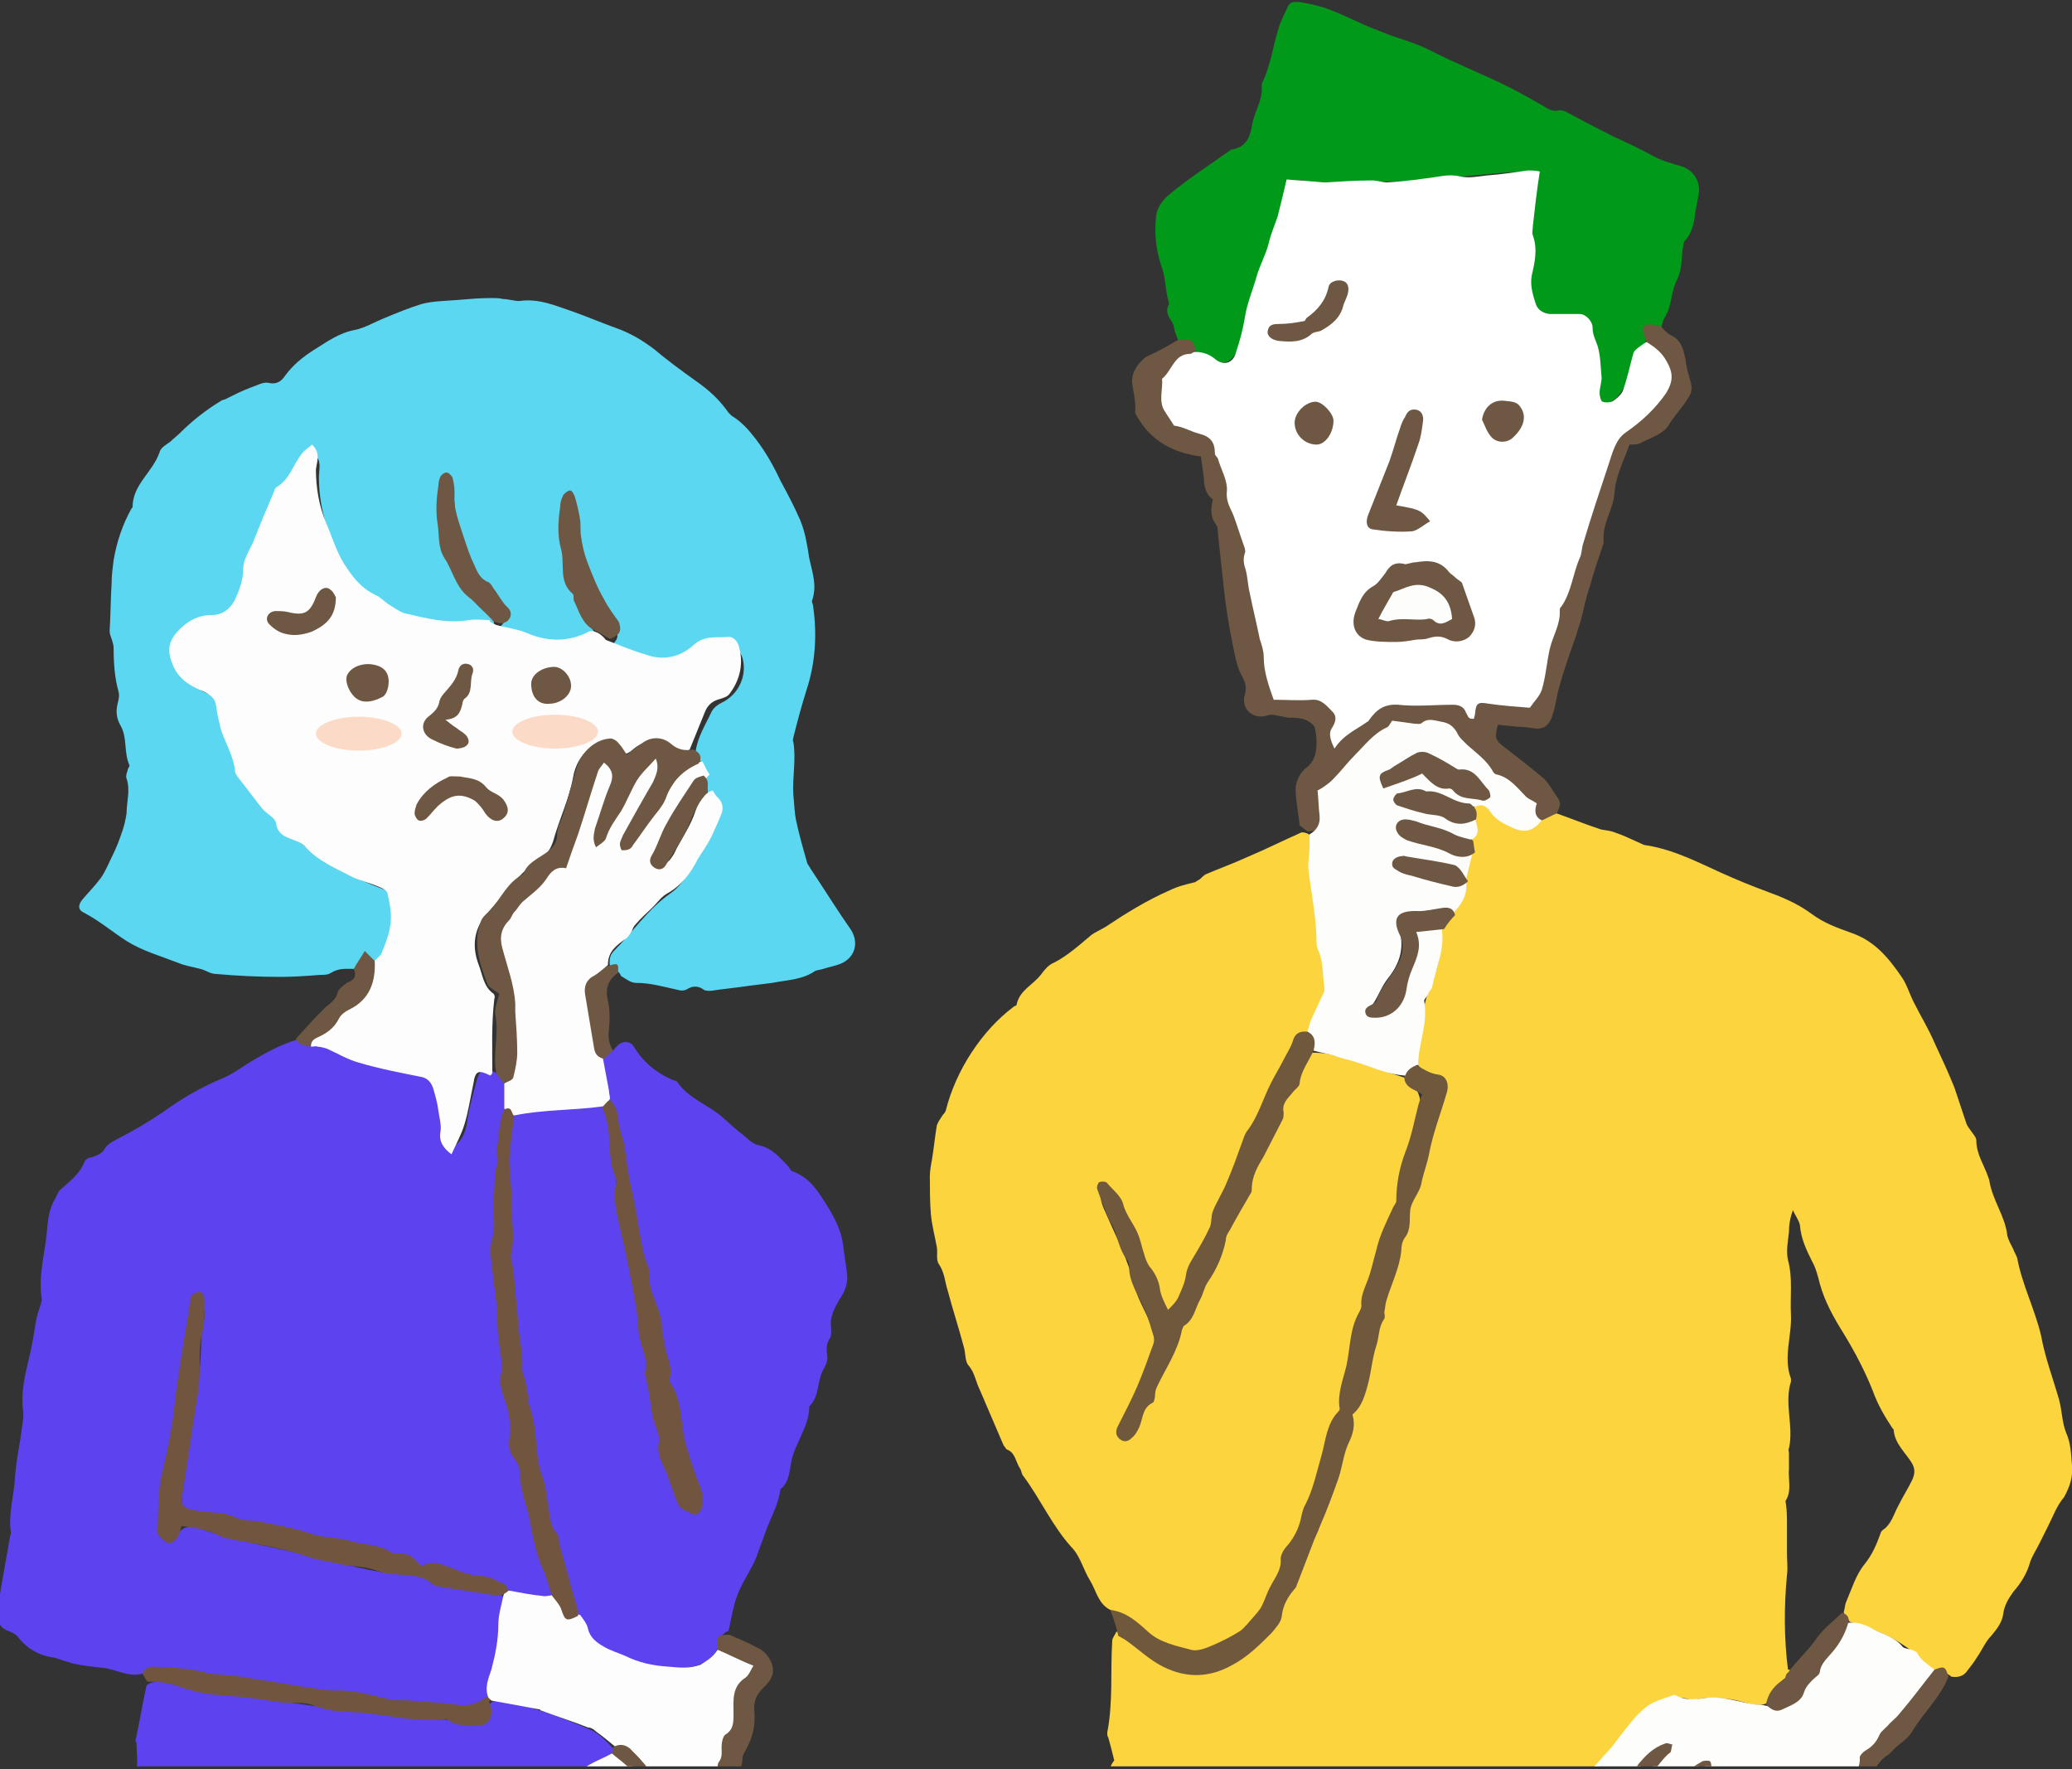
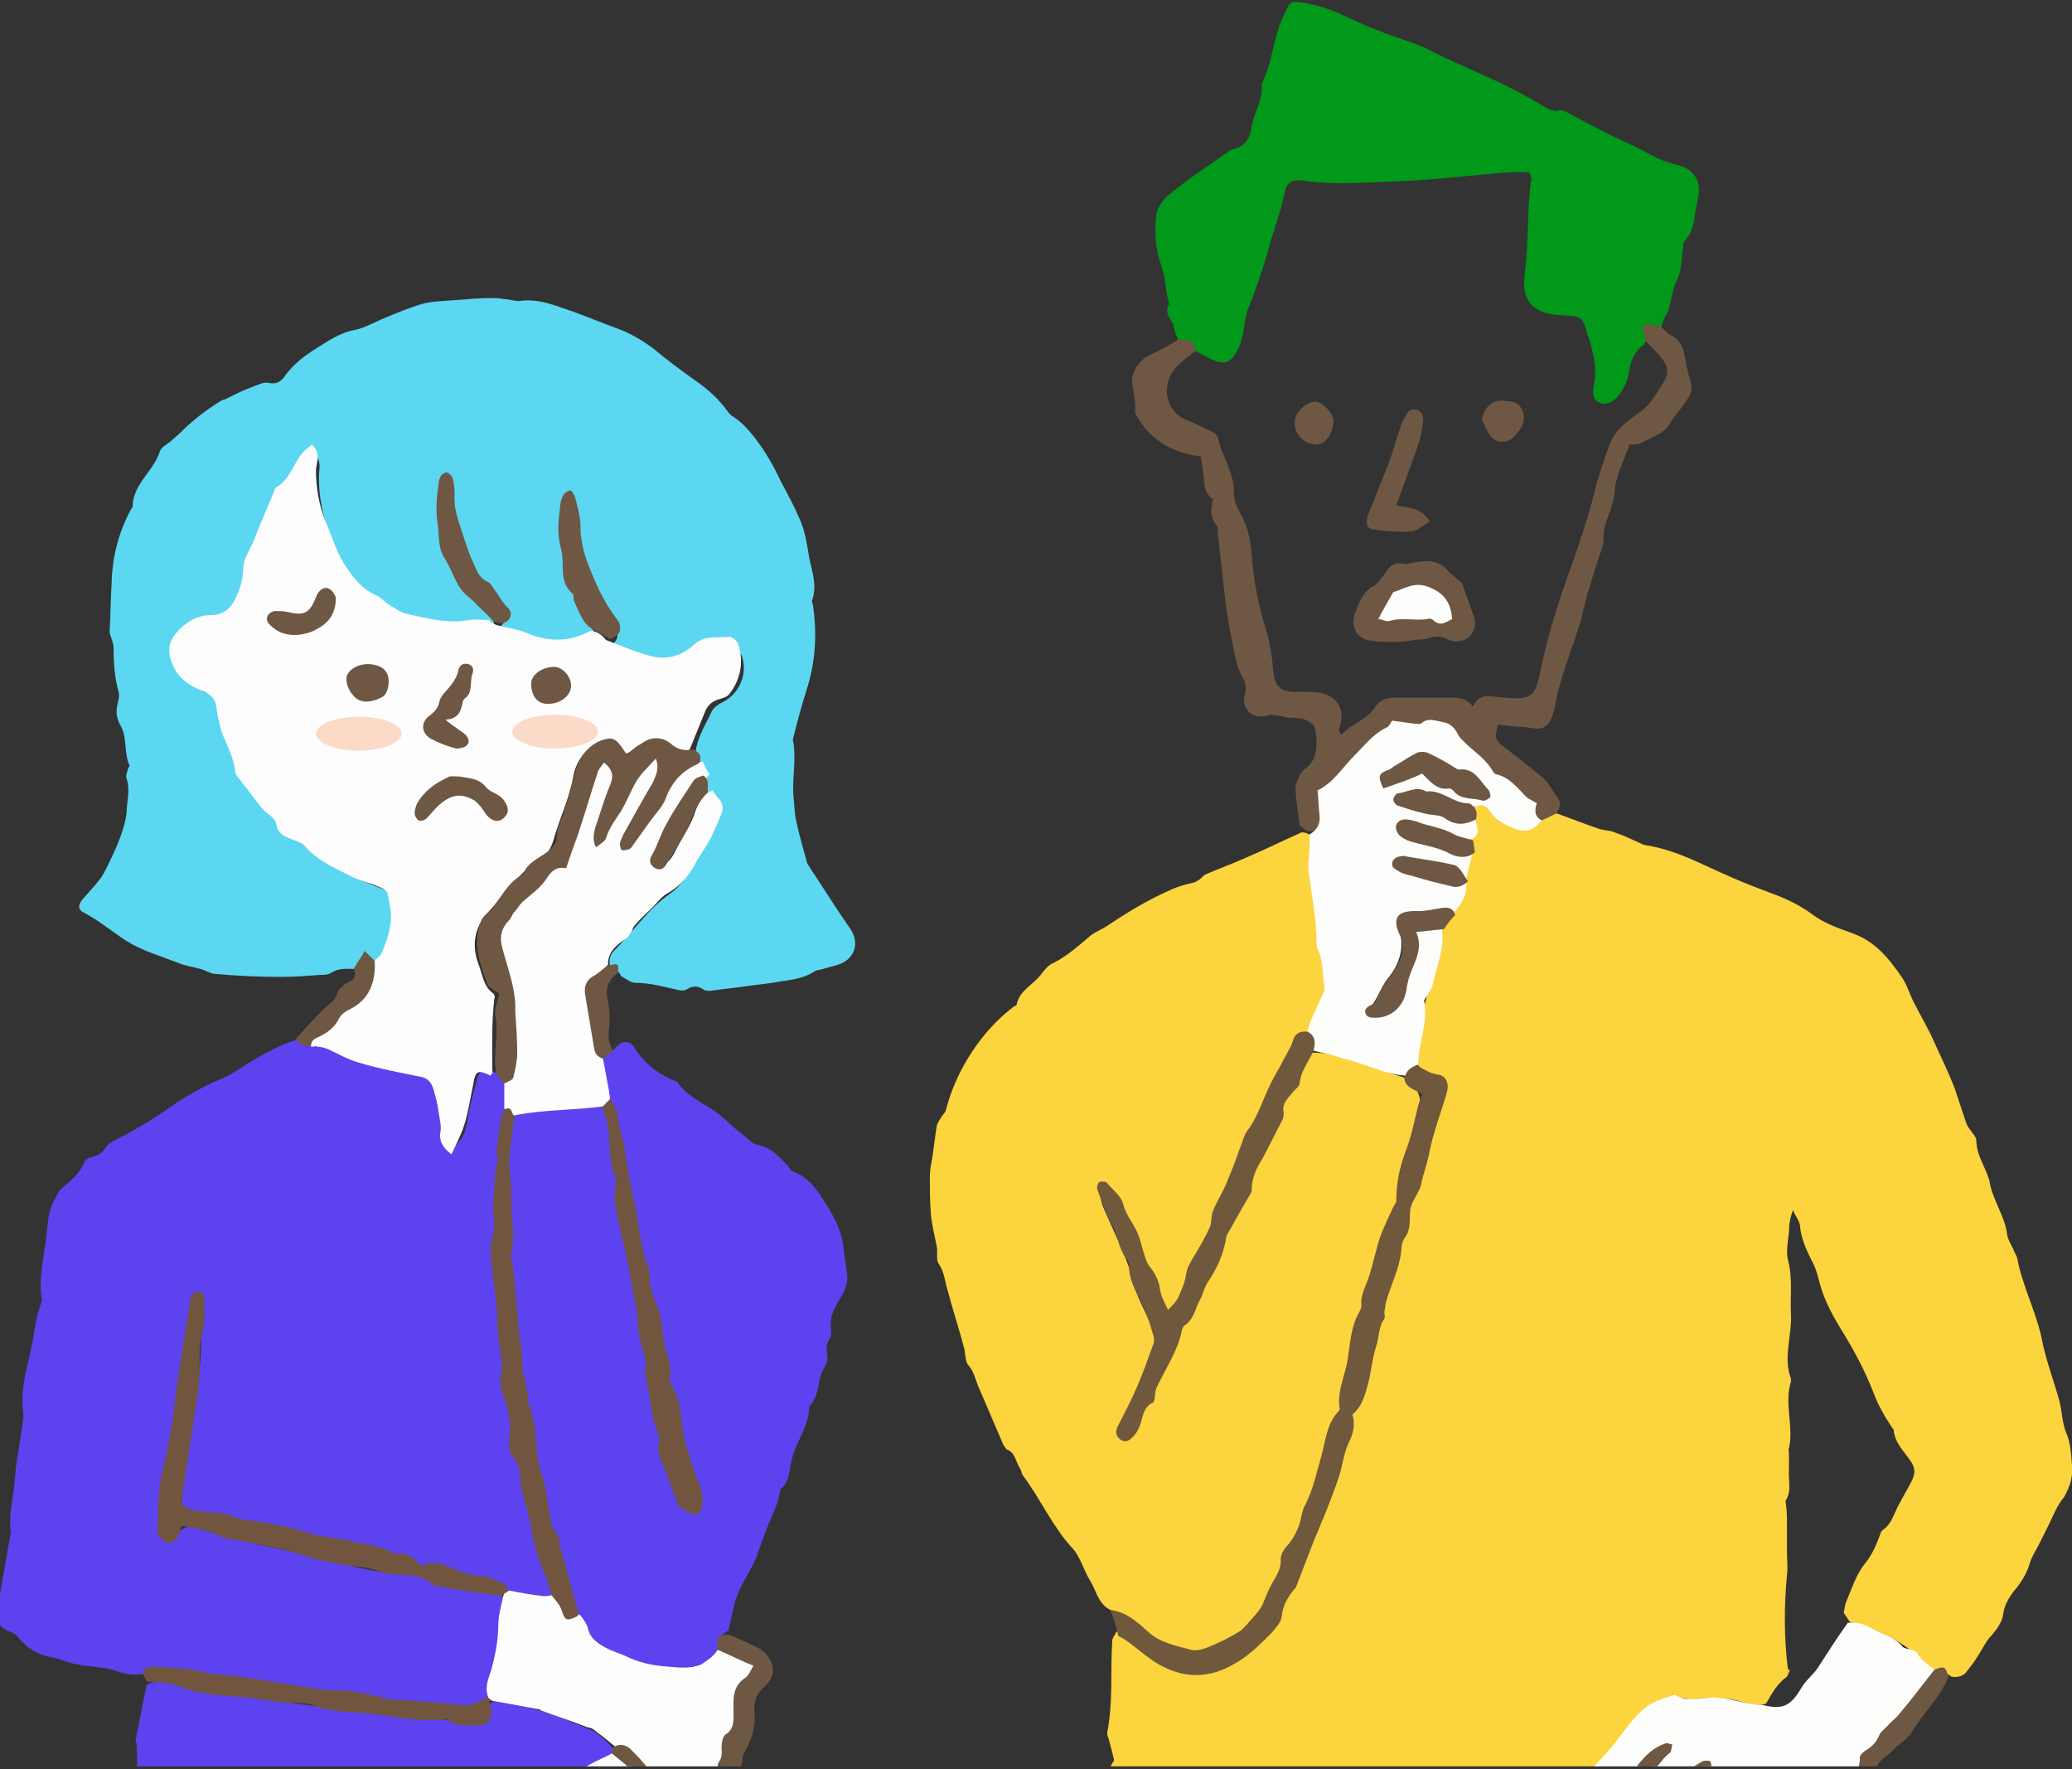
<svg xmlns="http://www.w3.org/2000/svg" xmlns:xlink="http://www.w3.org/1999/xlink" version="1.1" id="レイヤー_1" x="0px" y="0px" viewBox="0 0 207.9 177.5" style="enable-background:new 0 0 207.9 177.5;" xml:space="preserve">
  <rect x="0" y="0" width="207.9" height="177.5" fill="#333333" stroke="none" />
  <style type="text/css">
	.st0{clip-path:url(#SVGID_00000029763933570467843360000006563371767496255162_);}
	.st1{fill:#FCD43E;}
	.st2{fill:#009919;}
	.st3{fill:#6F5843;}
	.st4{fill:#70583D;}
	.st5{fill:#FDFDFC;}
	.st6{fill:#FFFFFF;}
	.st7{fill:#5D43EF;}
	.st8{fill:#5CD7F1;}
	.st9{fill:#71553E;}
	.st10{fill:#FEFDFD;}
	.st11{fill:#FBDAC8;}
</style>
  <g>
    <defs>
      <rect id="SVGID_1_" x="0" y="0.2" width="207.9" height="177" />
    </defs>
    <clipPath id="SVGID_00000055686879351075015210000012605505267030853293_">
      <use xlink:href="#SVGID_1_" style="overflow:visible;" />
    </clipPath>
    <g id="_レイヤー_3" style="clip-path:url(#SVGID_00000055686879351075015210000012605505267030853293_);">
      <g>
        <g>
          <path class="st1" d="M207.9,147c-0.1-1.1-0.1-2.2-0.6-3.3c-0.4-1-0.4-2.2-0.7-3.3c-0.6-2.1-1.4-4.2-1.8-6.4      c-0.6-2.6-1.9-5.1-2.4-7.8c-0.1-0.3-0.3-0.6-0.4-0.9c-0.2-0.4-0.5-0.9-0.6-1.4c-0.2-1.9-1.5-3.5-1.8-5.5c0-0.1-0.1-0.2-0.1-0.3      c-0.4-1.2-1.2-2.3-1.2-3.7c0-0.3-0.3-0.6-0.5-0.9c-0.2-0.3-0.4-0.5-0.5-0.8c-0.4-1.2-0.8-2.4-1.2-3.6c-0.6-1.5-1.3-3-2-4.5      c-0.6-1.4-1.4-2.7-2.1-4.1c-0.4-0.8-0.7-1.8-1.2-2.5c-1.3-1.9-2.7-3.6-5-4.4c-1.4-0.5-2.8-1-4-1.9c-1.1-0.8-2.1-1.3-3.3-1.8      c-1.6-0.6-3.2-1.2-4.8-1.9c-2.8-1.2-5.4-2.7-8.5-3.2c-0.2,0-0.4-0.1-0.6-0.2c-0.9-0.4-1.7-0.8-2.6-1.1c-0.5-0.2-1-0.2-1.4-0.3      c-1.5-0.5-3-1.1-4.4-1.6c-0.7-0.1-1.2,0.3-1.7,0.6c-0.9,0.9-1.9,0.9-3,0.3c-0.7-0.3-1.3-0.8-1.8-1.4c-0.5-0.4-1-0.8-1.7-0.3      c-0.2,0.3-0.2,0.6-0.2,1c0.1,0.8,0.3,1.5-0.1,2.2c-0.1,0.5,0.1,1-0.1,1.5c-0.3,0.8-0.3,1.6-0.5,2.5c0,0.1-0.1,0.2-0.1,0.4      c0,1.2-0.6,2.1-1.3,3.1c-0.3,0.6-0.9,1-1.1,1.7c0.1,1.8-0.2,3.6-0.9,5.2c-0.9,2.1-1.1,4.4-1.6,6.6c-0.1,0.5-0.2,1.1,0,1.6      c0.4,0.7,1.1,1,1.9,1.2c0.7,0.2,1,0.6,0.8,1.3c-0.8,2.7-1.2,5.6-2.2,8.3c-1,3-1.8,6.1-2.7,9.2c-0.5,1.8-0.9,3.6-1.5,5.4      c-0.6,1.9-1.1,3.8-1.3,5.7c-0.2,2-1.5,3.5-1.8,5.5c-0.4,2.6-1.3,5.2-2.4,7.7c-1.4,3.1-2.7,6.2-4.2,9.3c-0.8,1.7-1.7,3.3-3.2,4.5      c-2.2,1.8-4.5,3.1-7.5,2.3c-1.3-0.4-2.5-1-3.6-1.9c-0.7-0.6-1.4-1.4-2.4-1.4c-0.1,0.3-0.4,0.6-0.4,0.9c-0.2,3.1,0.1,6.1-0.5,9.2      c0,0.2,0,0.4,0.1,0.5c0.2,0.7,0.4,1.5,0.6,2.3c-0.7,0.9-0.7,1.9-0.6,3c0.1,1-0.1,2.1-0.1,3.1c0.1,1.4,0.3,2.9,0.4,4.3      c0,0.6-0.2,1.1-0.2,1.7c-0.1,0.4-0.2,0.9-0.2,1.3c0,1,0,2.1,0,3.1c0,1,0.6,1.6,1.6,1.7c0.7,0.1,1.5,0,2.1,0.3      c1.4,0.5,2.7,0.5,4.1,0.4c0.6-0.1,1.2-0.3,1.7,0.3c1,1.2,2.4,1.2,3.8,1c0.8-0.1,1.5-0.2,2.1,0.5c0.2,0.2,0.6,0.4,0.8,0.3      c1.4-0.2,2.8,0.4,4.1,0.6c0.5,0.1,1,0.1,1.5,0.1c0.6,0.1,1.2,0.1,1.9,0.2c0.4,0,0.7,0.1,1.1,0.2c1.7,0.1,3.4,0.2,5,0.3      c0.9,0.1,1.8,0.3,2.7,0.1c0.3-0.1,0.7,0.3,1,0.3c0.7,0.1,1.4,0.1,2-0.1c0.6-0.2,1.1-0.3,1.7,0c0.2,0.1,0.5,0.2,0.8,0.2      c2.3-0.1,4.5-0.1,6.8-0.3c1.4-0.1,2.9-0.4,4.3-0.7c0.6-0.1,1.2-0.6,1.7-0.4c0.9,0.2,1.5,0,2.1-0.5c0.3-0.2,0.7-0.3,1-0.4      c2.2-0.3,4-1.5,5.9-2.4c1.7-0.8,3.3-1.5,5.1-1.9c0.3-0.1,0.7-0.1,0.9-0.3c0.5-0.6,1.2-0.9,1.9-1.2c0.7-0.3,0.8-0.8,0.5-1.6      c-0.2-0.4-0.3-0.9-0.3-1.4c-0.1-1,0-2.1-0.1-3.1c-0.3-0.9-0.8-1.6-1.5-2.2c-0.6-0.1-0.8,0.5-1.2,0.7c-1.7,0.9-3.2,2.6-5.4,1.4      c-0.5-0.2-1-0.4-1.5-0.6c-0.4-0.1-0.7,0.1-1,0.2c-1,0.5-1.9,0.5-2.9,0c-0.7-0.1-1.4-0.2-1.9-0.7c-1-0.3-1.5-1.1-1.9-1.9      c-0.3-0.3-0.6-0.5-1-0.7c-2-1.2-2.1-1.8-0.8-3.6c0.2-0.2,0.4-0.5,0.6-0.7c1.3-1.2,2.3-2.6,3.4-4.1c1.4-1.8,3.1-3.4,5.8-2.6      c0.3,0.1,0.6,0,0.9-0.1c1.4-0.1,2.8-0.1,4.2,0.3c0.8,0.2,1.7,0.5,2.5,0.2c0.6-1,1.1-2,2.1-2.7c0.1-0.2,0.2-0.4,0.3-0.7      c-0.1,0-0.1,0-0.2,0c-0.4-3.2-0.4-6.3-0.1-9.5c0.1-0.7,0-1.4,0-2.2c0-0.9,0-1.9,0-2.8c0-0.7,0-1.4-0.1-2.1c0-0.1-0.1-0.3,0-0.4      c0.6-1,0.2-2.1,0.3-3.2c0-0.5,0-1,0-1.5c0-0.2-0.1-0.4,0-0.5c0.5-2.2-0.5-4.5,0.2-6.7c0-0.1,0-0.2,0-0.3c-0.8-2.1,0.1-4.3,0-6.4      c-0.1-1.8,0.2-3.7-0.3-5.5c-0.2-0.9,0-1.9,0.1-2.8c0-0.7,0.1-1.4,0.4-2.2c0.2,0.5,0.6,1,0.7,1.5c0.1,1.3,0.6,2.4,1.2,3.6      c0.4,0.7,0.6,1.5,0.8,2.3c0.5,1.8,1.4,3.4,2.4,5c1.1,1.8,2.1,3.7,2.9,5.7c0.5,1.4,1.2,2.6,2,3.8c0,0,0.1,0.1,0.1,0.1      c0.1,1.5,1.3,2.4,1.9,3.5c0.3,0.6,0.2,1.1-0.1,1.7c-0.4,0.8-0.9,1.6-1.3,2.4c-0.5,0.9-0.7,1.9-1.6,2.5c-0.1,0.1-0.2,0.2-0.2,0.3      c-0.4,1.1-0.8,2.1-1.6,3.1c-0.9,1.1-1.3,2.5-1.9,3.9c-0.1,0.3-0.1,0.6-0.2,0.9c0,0,0,0,0,0.1c0.2,0.3,0.4,0.6,0.6,0.9      c3,0.8,5.7,2.1,7.8,4.4c0.2,0.2,0.5,0.4,0.8,0.5c0.6,0,1.1,0.2,1.6,0.6c0.6,0.1,1.2,0,1.6-0.6c0.4-0.5,0.7-0.9,1-1.4      c0.5-0.7,0.8-1.5,1.4-2.1c0.6-0.7,1.1-1.4,1.2-2.2c0.1-0.8,0.5-1.5,1-2.2c0.8-0.9,1.4-1.9,1.7-3c0.2-0.6,0.6-1.2,0.9-1.8      s0.6-1.2,0.9-1.8c0.5-1,0.9-2.1,1.6-2.9C207.7,149.1,208,148.2,207.9,147L207.9,147z" />
          <path class="st1" d="M111.4,161.5c-1.2-0.6-1.4-1.9-2-2.9c-0.7-1.1-1-2.5-1.9-3.4c-1.9-2.1-3.1-4.8-4.8-7.1      c-0.2-0.2-0.2-0.5-0.3-0.7c-0.5-0.7-0.5-1.7-1.4-2c-0.1-0.1-0.2-0.3-0.3-0.4c-0.8-1.9-1.6-3.7-2.4-5.6c-0.4-0.8-0.5-1.7-1.1-2.4      c-0.4-0.4-0.3-1.3-0.5-1.9c-0.5-1.9-1.1-3.7-1.6-5.6c-0.3-0.9-0.3-1.8-0.9-2.7c-0.3-0.4-0.1-1.2-0.2-1.7      c-0.2-1.1-0.5-2.2-0.6-3.3c-0.1-1.3-0.1-2.5-0.1-3.8c0-0.5,0.1-1.1,0.2-1.6c0.2-1.2,0.3-2.3,0.5-3.5c0.1-0.3,0.3-0.6,0.5-0.9      c0.1-0.2,0.3-0.3,0.4-0.6c1-4,3.6-8,6.8-10.4c0.1-0.1,0.3-0.1,0.3-0.2c0.3-1.5,1.7-2,2.5-3.1c0.3-0.4,0.7-0.9,1.2-1.1      c1.4-0.7,2.6-1.8,3.8-2.8c0.4-0.3,0.9-0.5,1.4-0.8c2.1-1.4,4.2-2.7,6.5-3.7c0.8-0.4,1.7-0.6,2.5-0.8c0.2-0.1,0.3-0.2,0.5-0.3      c0.2-0.2,0.4-0.4,0.6-0.5c1.4-0.6,2.8-1.1,4.1-1.7c1.9-0.8,3.7-1.7,5.5-2.5c0.6,0,1,0.3,1.2,0.8c-0.4,3.5,0.7,6.8,0.7,10.3      c0,0.7,0.4,1.4,0.5,2.1c0.6,2.6-0.3,4.8-1.6,7c-1,0.5-1.4,1.4-1.9,2.3c-1.7,2.6-2.9,5.4-4,8.2c-1.3,3.1-3,6-3.9,9.3      c-0.2,0.6-0.4,1.1-0.7,1.6c-1,1.5-1.8,3.2-2.2,5c-0.1,0.4-0.2,0.7-0.5,1c-0.6,0.7-1.4,0.7-1.6-0.2c-0.4-1.9-1.7-3.4-2.2-5.2      c-0.6-2-1.8-3.7-2.8-5.6c-0.2-0.4-0.5-0.7-1.1-0.6c-0.2,0.9,0.2,1.6,0.5,2.3c1,2.3,2.2,4.6,2.8,7.1c0.4,1.7,1.5,3.1,1.9,4.8      c0.2,0.8,0.3,1.5-0.1,2.3c-1.1,2.4-1.7,4.9-3,7.2c-0.2,0.3-0.6,0.8-0.1,1.1c0.6,0.4,1-0.2,1.1-0.6c1.2-3.3,3.2-6.2,4.4-9.6      c0.7-1.9,1.9-3.7,2.8-5.6c0.5-1,1.1-2,1.3-3.2c0.2-1.1,0.9-1.9,1.3-2.8c1.5-3.2,3.1-6.5,4.4-9.8c0.8-2,2.2-3.7,2.8-5.8      c0.1-0.5,0.4-1,1-1.3c1.2,0,2.5,0.2,3.6,0.6c1.9,0.7,3.8,1.3,5.7,1.9c2.4,1.6,1.6,3.6,1,5.7c-0.5,1.7-1.3,3.2-1.4,5      c-0.1,1.4-0.5,2.6-1,3.9c-1.2,2.7-1.7,5.6-2.6,8.4c-1.1,3.4-1.2,7.1-2.4,10.3c-1.1,3.1-1.9,6.3-3.1,9.4c-1.3,3.7-3.3,7-4.8,10.6      c-0.5,1.2-1.5,2.2-2.7,3c-0.7,0.4-1.5,0.7-2.2,1.1c-2.2,1.1-4.2,0.5-6-0.6C114.3,163.6,113,162.4,111.4,161.5L111.4,161.5z" />
          <path class="st2" d="M118.2,34.1c-0.1-0.3-0.2-0.5-0.3-0.8c-0.1-0.3-0.1-0.7-0.3-1c-0.4-0.6-0.7-1.1-0.3-1.8c0,0,0-0.1,0-0.1      c-0.4-1.2-0.3-2.4-0.7-3.5c-0.6-1.7-0.8-3.4-0.6-5.2c0.1-0.8,0.5-1.4,1.1-2c2-1.7,4.2-3.1,6.3-4.6c0.1-0.1,0.2-0.1,0.2-0.1      c1.3-0.2,1.8-1.1,2-2.3c0.2-1.4,1.1-2.6,1-4c0-0.1,0-0.2,0-0.3c0.9-1.8,1.1-3.7,1.7-5.6c0.2-0.7,0.6-1.4,0.9-2.1      c0.2-0.5,0.7-0.6,1.2-0.5c1.1,0.2,2.1,0.4,3.1,0.8c1.6,0.6,3.2,1.5,4.9,2.1c1.6,0.7,3.4,1.1,5,1.9c2.3,1.2,4.8,2.2,7.1,3.3      c1.5,0.7,2.9,1.5,4.3,2.3c0.5,0.3,0.9,0.6,1.5,0.5c0.2-0.1,0.6,0,0.8,0.1c1.5,0.8,3,1.6,4.6,2.4c1.3,0.6,2.6,1.2,3.9,1.9      c1,0.6,2.1,0.9,3.2,1.2c1.3,0.5,1.9,1.7,1.6,3c-0.1,0.5-0.2,1.1-0.3,1.6c-0.1,1-0.3,2-1,2.8c-0.1,0.1-0.2,0.3-0.2,0.5      c-0.2,1.1-0.1,2.4-0.6,3.4c-0.7,1.3-0.5,2.7-1.3,3.9c-0.2,0.3-0.2,0.8-0.4,1.1c-0.4,0.3-0.9-0.1-1.3,0.2c-0.3,0.4,0,0.9-0.3,1.3      c-0.8,0.6-1.3,1.4-1.5,2.5c-0.1,1-0.5,2-1.2,2.8c-0.5,0.5-1.1,0.9-1.8,0.6s-0.7-1-0.6-1.7c0.5-2.2-0.3-4.1-0.9-6.1      c-0.2-0.5-0.5-0.8-1.1-0.9c-0.6,0-1.1-0.1-1.6-0.1c-2.6-0.2-3.7-1.6-3.3-4.2c0.4-3,0.2-6.1,0.6-9.1c0.1-0.3,0.1-0.6-0.2-1      c-1.1-0.1-2.3,0-3.4,0.1c-3.4,0.3-6.8,0.7-10.2,0.8c-3,0.1-6.1,0.4-9.1-0.1c-1-0.1-1.6,0.2-1.8,1.2c-0.3,1.6-0.9,3.2-1.4,4.9      c-0.6,2.2-1.3,4.4-2.2,6.6c-0.5,1.2-0.4,2.6-0.9,3.8c-0.8,1.9-1.5,2.2-3.3,1.2c-0.4-0.2-0.8-0.4-1.2-0.6      C119.6,34.7,118.9,34.4,118.2,34.1L118.2,34.1z" />
          <path class="st3" d="M118.2,34.1c1.3-0.1,1.5,0,1.8,1c-0.8,0.8-1.8,1.3-2.4,2.3c-1.1,1.8-0.4,4.1,1.6,4.8c0.8,0.3,1.5,0.7,2.2,1      c0.3,0.1,0.7,0.4,0.8,0.7c0.4,1.9,1.7,3.6,1.6,5.6c0,0.7,0.3,1.3,0.6,1.9c0.8,1.4,1.1,2.8,1.2,4.4c0.2,2.6,0.7,5.1,1.5,7.6      c0.3,1.1,0.5,2.2,0.6,3.3c0.1,2.3,0.7,2.8,2.9,2.7c0.6,0,1.3,0,1.9,0.1c1.7,0.4,2.4,1.6,2,3.2c-0.1,0.3-0.3,0.6,0.1,1      c1-1.1,2.6-1.5,3.4-2.8c0.5-0.7,1.1-0.9,1.9-0.9c2,0,3.9,0,5.9,0c0.8,0,1.4,0.1,2,0.9c0.5-1.2,1.4-1.1,2.3-1      c3.8,0.4,3.9,0.2,4.6-3.2c0.7-3.4,1.8-6.7,3-10c0.9-2.6,1.8-5.2,2.4-7.8c0.4-1.5,0.9-2.9,1.4-4.3c0.6-1.6,1.9-2.4,3.1-3.3      c1.1-0.8,1.7-2,2.4-3.1c0.8-1.3-0.2-2.2-1-3.1c-0.3-0.4-0.8-0.6-0.9-1.1c-0.5-1.3-0.3-1.6,1-1.4c0.2,0,0.4,0.1,0.5,0.1      c0.3,0.3,0.6,0.7,1,0.9c1.1,0.5,1.3,1.4,1.5,2.4c0.1,0.8,0.3,1.5,0.5,2.2c0.2,0.6,0.2,1.1-0.2,1.7c-0.6,1-1.4,1.8-2,2.8      c-0.5,0.8-1.7,1.2-2.7,1.7c-0.3,0.2-0.8,0.2-1.2,0.2c-0.6,1.7-1.4,3.2-1.5,4.8c-0.1,1.7-1.2,3-1.1,4.7c0,0.1,0,0.3,0,0.4      c-0.5,1.5-1,2.9-1.4,4.4c-0.4,1.1-0.6,2.3-0.9,3.4c-0.1,0.4-0.3,0.8-0.4,1.3c-0.7,2-1.4,3.9-1.9,5.9c-0.2,0.9-0.3,1.8-0.7,2.7      c-0.3,0.6-0.7,0.9-1.4,0.9c-0.7-0.1-1.3-0.2-2-0.2c-0.7-0.1-1.3-0.1-1.9-0.2c-0.4,1.4-0.2,1.6,0.7,2.3c1.3,1,2.6,2,3.9,3.1      c0.6,0.6,1,1.4,1.5,2.1c0.3,0.5,0,0.9-0.2,1.4c-0.5,0.2-1,0.5-1.5,0.7c-0.5,0.1-0.8-0.2-0.9-0.6c-0.4-1.6-1.7-2.4-2.9-3.2      c-2-1.3-3.6-3.1-5.1-4.9c-0.8-1-1.7-1.3-2.9-1c-0.4,0.1-0.8,0.3-1.2,0.1c-1.7-0.6-2.8,0.4-4,1.4c-1.4,1.2-2.4,2.9-3.9,4      c-1.2,0.9-1.6,2-1.2,3.5c0.3,1.3-0.2,1.8-1.4,1.8c-0.3-0.2-0.5-0.4-0.8-0.6c-0.1-1.2-0.4-2.5-0.4-3.7c0-0.7,0.5-1.7,1.1-2.1      c0.9-0.7,1-1.7,1-2.6c0-0.5-0.1-1.1-0.2-1.5c-0.7-0.9-1.7-0.9-2.6-0.9c-0.5-0.1-1-0.2-1.6-0.3c-0.2,0-0.4,0-0.6,0.1      c-1.4,0.4-2.6-0.7-2.2-2.1c0.2-0.7,0.1-1.2-0.3-1.9c-0.5-0.9-0.7-2.1-0.9-3.1c-0.4-1.9-0.7-3.8-0.9-5.7      c-0.2-1.8-0.4-3.7-0.6-5.5c0-0.3,0-0.7-0.2-0.9c-0.6-0.8-0.5-1.6-0.3-2.5c-0.7-0.5-0.9-1.3-0.9-2.1c-0.1-0.8-0.2-1.5-0.3-2.2      c-2.9-0.4-5-1.6-6.4-4c-0.1-0.2-0.2-0.3-0.2-0.5c0.1-1-0.2-2-0.3-2.9c-0.1-1,0.6-2,1.4-2.6C116.1,35.3,117.2,34.7,118.2,34.1      L118.2,34.1z" />
          <path class="st4" d="M111.4,161.5c1.6,0.2,2.7,1.2,3.8,2.2c1.2,1.1,2.8,1.4,4.3,1.8c0.7,0.2,1.6-0.2,2.3-0.5      c0.9-0.4,1.7-0.8,2.5-1.3c0.2-0.1,0.4-0.3,0.6-0.5c0,0,0-0.1,0.1-0.1c0.5-0.6,1.1-1.2,1.5-1.8c0.4-0.7,0.6-1.5,1-2.2      c0.4-0.8,1.1-1.6,1-2.7c0-0.5,0.4-1.1,0.8-1.5c0.7-0.9,1.1-1.8,1.3-2.9c0.1-0.4,0.2-0.8,0.4-1.1c0.8-1.6,1.1-3.2,1.6-4.9      c0.4-1.4,0.5-3.1,1.6-4.3c0.1-0.1,0.3-0.3,0.2-0.5c-0.2-1.5,0.4-2.9,0.7-4.2c0.4-1.8,0.3-3.7,1.3-5.4c0.1-0.2,0.2-0.4,0.2-0.6      c-0.1-0.9,0.3-1.7,0.6-2.5c0.4-1,0.6-2.1,0.9-3.1c0.3-1.4,1-2.8,1.6-4.1c0.1-0.3,0.4-0.6,0.4-0.8c0-1.7,0.3-3.3,0.9-4.9      c0.6-1.5,0.9-3.1,1.3-4.7c0.1-0.3,0.2-0.7,0.4-1.1c-0.6-0.5-1.8-0.6-1.8-1.8c0-0.9,0.4-1.3,1.3-1.1c0.7,0.4,1.3,0.8,2.1,0.9      c0.8,0.1,1.1,0.9,0.9,1.7c-0.6,2.1-1.4,4.1-1.8,6.2c-0.2,1.1-0.6,2-0.8,3.1c-0.2,0.9-1,1.7-1.1,2.6c-0.1,0.9,0.1,1.9-0.5,2.7      c-0.3,0.4-0.4,0.9-0.4,1.4c-0.2,1.8-1,3.3-1.5,5c-0.1,0.3-0.1,0.7-0.2,1.1c0,0.2,0.1,0.5,0,0.7c-0.6,0.8-0.5,1.8-0.8,2.7      c-0.4,1.2-0.5,2.5-0.8,3.7c-0.3,1.1-0.6,2.4-1.6,3.2c0.3,1,0.1,1.9-0.4,2.9c-0.5,1.1-0.6,2.3-1,3.5c-0.6,1.7-1.2,3.3-1.9,4.9      c-0.2,0.6-0.5,1.1-0.7,1.7c-0.5,1.3-1,2.6-1.5,3.9c-0.1,0.2-0.1,0.4-0.3,0.6c-0.7,0.8-1.2,1.7-1.3,2.8c-0.1,0.6-0.6,1.1-1,1.6      c-1.2,1.2-2.4,2.4-3.9,3.2c-2.3,1.3-4.6,1.4-7,0.2c-1.4-0.7-2.5-1.8-3.8-2.7c-0.2-0.1-0.5-0.3-0.7-0.4      C112,163.1,111.7,162.3,111.4,161.5L111.4,161.5z" />
          <path class="st3" d="M178.8,185.4c-0.5-0.7-0.9-1.4-1.4-2.1c0.1-1.1,0.9-1.1,1.7-1c0.4,0.1,0.8,0.3,1.1,0.4      c1.2,0.4,2.2,0.2,3.3-0.7c1.7-1.4,2.2-3.3,2.8-5.3c0.1-0.5,0.3-0.9,0.6-1.3c1.8-2,3.7-4,5.3-6.2c0.5-0.7,0.9-1.5,1.9-1.7      c1-0.4,1.1-0.3,1.4,0.7c-0.8,2.1-2.6,3.7-3.7,5.6c-0.4,0.6-1,1-1.6,1.5c-0.3,0.3-0.6,0.7-1,0.9c-1,0.8-1.5,1.9-1.2,3.2      c0,0.1,0.1,0.2,0,0.3c-0.9,1.7-1,3.8-2.9,4.9c-0.3,0.2-0.5,0.4-0.8,0.7c-0.6,0.8-1.3,1.2-2.1,0.7      C181.1,185.2,180,185.4,178.8,185.4L178.8,185.4z" />
          <path class="st5" d="M142.3,106.8c-0.6,0.2-1.1,0.5-1.3,1.1c-1.7-0.1-3.2-0.8-4.8-1.3c-0.8-0.3-1.6-0.4-2.3-0.7      c-0.7-0.2-1.4-0.3-2.1-0.5c-0.3-0.6-0.3-1.3-0.6-1.9c0.1-0.4,0.2-0.9,0.4-1.3c0.4-0.9,0.8-1.7,1.2-2.6c0.1-0.1,0.1-0.3,0.1-0.4      c-0.2-1.3-0.1-2.6-0.6-3.8c-0.1-0.2-0.2-0.5-0.2-0.8c0-2.4-0.5-4.8-0.8-7.2c-0.1-0.8,0.1-1.7,0.1-2.6c0-0.4,0-0.7,0-1.1      c0.7-0.4,1.1-1,1-1.9c-0.1-0.8-0.1-1.6-0.2-2.5c1.6-0.8,2.5-2.3,3.7-3.5c1-1,1.9-2.2,3.2-2.8c0.3-0.1,0.4-0.5,0.6-0.7      c0.8,0.1,1.5,0.2,2.2,0.3c0.3,0,0.6,0.1,0.8-0.1c0.6-0.5,1.3-0.2,1.9-0.1c0.7,0.1,1.2,0.4,1.6,1.1c0.2,0.5,0.7,0.9,1.1,1.3      c0.9,0.8,1.9,1.5,2.5,2.6c0.1,0.2,0.3,0.3,0.4,0.3c1.3,0.3,2.1,1.4,2.9,2.2c0.3,0.3,0.7,0.4,1.1,0.7c-0.2,0.6-0.3,1.3,0.5,1.7      c-0.8,1-1.6,1.3-2.8,0.8c-0.9-0.4-1.8-0.8-2.4-1.7c-0.3-0.5-0.8-0.8-1.4-0.5c-1.8,0.1-3.4-1-5.1-1.3c-1.2-0.2-1.6-0.2-2.6,0.5      c1,0.7,2.1,0.9,3.1,1.2c0.8,0.2,1.6,0.2,2.3,0.7c0.7,0.5,1.5-0.2,2.2,0c0.1,0.8,0.7,1.6-0.3,2.2c-0.9,0.2-1.6-0.2-2.4-0.5      c-1.2-0.6-2.5-0.8-3.8-1.2c-0.4-0.1-0.9-0.2-1,0.4c-0.1,0.4,0.2,0.7,0.6,0.8c2.2,0.5,4.3,1.8,6.7,1.6c-0.2,1-0.5,2-0.7,3      c-2-2-4.4-1.9-6.9-1.7c2.2,1.2,4.4,2.1,6.9,1.7c0.2,1.4-0.4,2.4-1.3,3.3c-1.6-0.7-3.1,0-4.7,0c-0.7,0-1.1,0.7-0.8,1.4      c0.7,1.9,0.2,3.6-1,5.1c-0.8,1-1.1,2.2-1.9,3.1c1.3,0.5,2.6,0,2.9-1.5c0.4-2,1.7-3.7,1.5-5.9c-0.1-0.9,1.6-1.4,2.8-0.9      c0.5,2.1-0.5,4.1-0.9,6.1c0,0.2-0.3,0.4-0.4,0.7s-0.4,0.5-0.4,0.7C143.3,102.8,142.3,104.7,142.3,106.8L142.3,106.8z" />
          <path class="st5" d="M194.1,167.5c-1.2,1.5-2.3,3-3.5,4.4c-0.3,0.4-0.6,0.6-1,1c-0.3,0.4-0.8,0.7-1,1.1      c-0.3,0.7-0.7,1.2-1.4,1.6c-0.2,0.1-0.6,0.5-0.6,0.7c0.1,0.8-0.4,1.5-0.5,2.2c-0.2,1.4-0.8,2.5-1.9,3.3      c-0.2,0.1-0.4,0.3-0.5,0.4c-0.8,1.4-2.1,1.2-3.3,1c-0.4-0.1-0.7-0.2-1-0.4c-1.1-0.5-1.2-0.5-2,0.5c-0.2,0.2-0.6,0.3-0.8,0.5      c-0.6,0.7-1.3,1.2-2.2,1.4c-0.2,0-0.4,0.1-0.6,0.3c-1.1,0.8-2.4,0.8-3.5-0.1c0.9-1.1,2.1-2,3.1-3.1c0.6-0.7,1.3-1.4,1.7-2.2      c0.2-0.4,0.4-0.8,0-1.1c-0.4-0.3-0.8-0.1-1.1,0.1c-0.2,0.1-0.4,0.3-0.5,0.4c-1.2,1.1-2,2.7-3.5,3.5c-0.7,0.4-0.3,1.4-0.9,1.9      c-0.4,0.2-0.8,0.4-1.2,0.6c-1,0.5-2,0.5-2.9-0.3c0.5-1.4,1.6-2.4,2.6-3.4c1.2-1.3,2.3-2.7,3.4-4.1c0.1-0.2,0.2-0.4-0.1-0.8      c-3.3,1.8-5.6,4.6-7.7,7.6c-1.3-0.1-1.7-1.1-2.1-2.1c0-0.6,0.4-1,0.9-1.2c0.4-0.2,0.9-0.3,1-0.6c1-2,2.9-3.2,4.3-5.1      c-1-0.1-1.4,0.4-1.9,0.9c-1,0.9-1.8,2-2.9,2.8c-1,0.7-1.4,1.9-2.3,2.8c-1,0-1.5-0.9-2-1.5c-0.4-0.6-0.1-1.2,0.4-1.7      c0.9-1.1,1.9-2.2,2.9-3.3c0.4-0.4,0.7-0.9,1.1-1.4c0.8-1,1.5-2,2.5-2.8c0.7-0.6,1.8-0.9,2.7-1.2c0.1-0.1,0.3-0.1,0.4,0      c1.1,0.6,2.2,0.3,3.3,0.2c1.6-0.1,3.1,0.5,4.7,0.7c0.3,0,0.6,0,0.9,0.1c1.8,0.4,2.6,0,3.6-1.7c0.5-0.9,1.4-1.5,1.9-2.4      c0.9-1.4,1.8-2.8,2.8-4.2c0.8-0.1,1.6,0.1,2.3,0.5c1.1,0.6,2.4,0.9,3.2,1.9c0.2,0.2,0.6,0.2,0.9,0.3c0.2,0.1,0.6,0.2,0.6,0.4      C192.8,166.6,193.5,167,194.1,167.5L194.1,167.5z" />
          <path class="st3" d="M144.9,93.2c-0.9,0.1-1.8,0.2-2.8,0.3c0.6,1.4,0.1,2.5-0.4,3.7c-0.3,0.7-0.5,1.4-0.6,2.2      c-0.3,1.6-1.5,2.7-3.1,2.7c-0.4,0-0.9,0-1-0.5c-0.1-0.4,0.2-0.6,0.6-0.8c0.2-0.1,0.4-0.2,0.5-0.4c0.4-1.3,1.4-2.3,2-3.4      c0.5-0.8,0.9-2,0.4-3.1c-1-2-0.1-2.6,1.9-2.5c0.7,0,1.5-0.2,2.2-0.3c0.6-0.1,1.2-0.1,1.4,0.7C145.6,92.2,145.2,92.7,144.9,93.2      L144.9,93.2z" />
-           <path class="st3" d="M179.4,167.8c0.8-1.1,1.9-2.1,2.7-3.2c0.7-1.1,1.8-1.9,2.7-2.8c0.5,0.1,0.7,0.4,0.7,0.8      c-0.3,1.2-0.9,2.3-1.7,3.2c-0.5,0.6-1.1,1.1-1.2,1.9c0,0.3-0.4,0.5-0.7,0.8c-0.4,0.4-0.7,0.7-0.9,1.3c-0.3,1-1.4,1.3-2.2,1.7      c-0.6,0.3-1.1,0-1.6-0.5c0.2-1.2,0.9-2,1.9-2.6C179.2,168.1,179.2,167.9,179.4,167.8L179.4,167.8L179.4,167.8z" />
          <path class="st3" d="M163.3,184.5c0-1.3,0.9-2,1.7-2.8c0.7-0.7,1.4-1.4,2.1-2.1c1-1.2,2.3-2.1,3.7-2.9c0.2-0.1,0.7-0.1,0.8,0      c0.1,0.2,0.2,0.6,0,0.8c-0.5,0.8-1.1,1.5-1.7,2.2c-1.6,1.9-3.2,3.7-4.8,5.5C164.4,185.3,163.7,185.1,163.3,184.5L163.3,184.5z" />
          <path class="st3" d="M169.1,184.9c-0.1-1.3,0.2-2.3,1.6-2.8c0.3-0.1,0.5-0.5,0.8-0.7c0.7-0.7,1.3-1.5,1.9-2.2      c0,0,0.1-0.1,0.1-0.1c0.7-0.6,1.7-0.8,2.1-0.4c0.4,0.4,0.4,1-0.3,1.9c-0.9,1.1-1.8,2.2-2.8,3.2c-0.6,0.7-1.5,1.2-2.2,1.8      C170,185.2,169.6,185.1,169.1,184.9L169.1,184.9z" />
          <path class="st3" d="M148.1,82.2c-1,0.5-2,0.7-3.1-0.1c-0.5-0.4-1.4-0.3-2.1-0.5c-0.9-0.2-1.8-0.5-2.7-0.8      c-0.2-0.1-0.4-0.4-0.4-0.6s0.3-0.6,0.4-0.6c1-0.1,1.9-0.8,2.9-0.2c1.6-0.2,2.7,1.2,4.3,1.2c0.2,0,0.4,0.3,0.6,0.5      C148.2,81.4,148.2,81.8,148.1,82.2L148.1,82.2z" />
          <path class="st3" d="M148,85.5c-0.8,0.7-1.9,0.5-2.6,0.1c-1.3-0.7-2.8-0.8-4.2-1.3c-0.4-0.2-0.8-0.4-1-0.8      c-0.4-0.7,0.1-1.3,0.8-1.3c0.4,0,0.7,0.1,1.1,0.2c1.2,0.5,2.6,0.6,3.8,1.3c0.6,0.3,1.3,0.4,1.9,0.6      C147.9,84.8,147.9,85.1,148,85.5L148,85.5z" />
          <path class="st3" d="M160.4,182c0.3-1,0.6-1.9,1.5-2.6c0.7-0.5,1.1-1.4,2.1-1.7c0.1,0,0.2-0.4,0.3-0.6c0.8-1,1.6-1.8,2.8-2.2      c0.2-0.1,0.5,0.1,0.7,0.1c-0.1,0.3-0.1,0.7-0.2,0.8c-1,0.7-1.4,2-2.7,2.4c-0.2,0.1-0.2,0.4-0.4,0.7c-0.6,1.1-1.1,2.1-2.4,2.5      c-0.4,0.1-0.6,0.6-0.9,0.9C160.9,182.2,160.7,182.1,160.4,182L160.4,182z" />
          <path class="st5" d="M179.4,167.7c-0.1,0.2-0.2,0.4-0.3,0.6C179.2,168.1,179.3,167.9,179.4,167.7z" />
          <path class="st4" d="M131.2,103.5c0.8,0.4,0.8,1.1,0.6,1.9c-0.5,1.1-1.3,2.1-1.4,3.3c0,0.3-0.5,0.6-0.7,0.9      c-0.5,0.6-1.1,1.1-0.9,2c0,0.2,0,0.5-0.1,0.7c-0.6,1.2-1.3,2.5-1.9,3.7c-0.6,1-1.2,2-1.2,3.3c0,0.1,0,0.3-0.1,0.4      c-0.7,1.2-1.4,2.4-2.1,3.7c-0.2,0.3-0.4,0.6-0.4,1c-0.3,1.5-0.9,2.9-1.8,4.2c-0.4,0.6-0.5,1.3-0.8,1.8c-0.5,0.9-0.6,2-1.6,2.6      c-0.1,0.1-0.1,0.2-0.2,0.4c-0.4,2.1-1.6,3.8-2.5,5.7c-0.1,0.2-0.2,0.5-0.2,0.8s-0.1,0.7-0.2,0.8c-1.1,0.5-1,1.6-1.4,2.5      c-0.2,0.4-0.4,0.8-0.8,1.1c-0.3,0.3-0.7,0.4-1.1,0.1c-0.4-0.3-0.5-0.7-0.3-1.2c0.7-1.4,1.4-2.7,2-4.1c0.6-1.4,1.1-2.8,1.6-4.2      c0.1-0.2,0.1-0.5,0.1-0.7c-0.3-0.9-0.5-1.8-0.9-2.7c-0.6-1.5-1.7-2.9-1.6-4.6c0-0.1-0.1-0.3-0.1-0.4c-0.9-1-1-2.3-1.5-3.4      c-0.2-0.4-0.4-0.7-0.6-1.1c-0.3-0.9-0.7-1.8-1-2.7c-0.1-0.2,0.1-0.7,0.2-0.7c0.2-0.1,0.7-0.1,0.8,0.1c0.6,0.7,1.4,1.3,1.6,2.1      c0.3,1.2,1.2,2.1,1.6,3.3c0.2,0.6,0.3,1.1,0.5,1.7c0.1,0.4,0.3,0.9,0.5,1.2c0.6,0.7,1,1.5,1.1,2.4c0.1,0.6,0.4,1.2,0.8,2      c0.5-0.5,0.8-0.8,1-1.2c0.3-0.7,0.7-1.5,0.8-2.3c0.1-0.7,0.4-1.2,0.7-1.7c0.6-1,1.2-2,1.7-3.1c0.2-0.5,0.1-1.1,0.3-1.6      c0.4-1,1-1.9,1.4-2.9c0.6-1.4,1.1-2.8,1.6-4.2c0.1-0.3,0.2-0.6,0.4-0.9c1.1-1.4,1.6-3.2,2.4-4.8c0.4-0.8,0.9-1.6,1.3-2.4      c0.3-0.6,0.7-1.2,0.9-1.8C129.9,103.7,130.4,103.4,131.2,103.5L131.2,103.5z" />
-           <path class="st6" d="M165.2,34.3c0.8,0.5,1.5,1,2,1.9c0.7,1.2,0.7,2,0,3.2c-1.1,1.6-2.5,2.9-4.1,4c-1,0.7-1.3,2-1.7,3.2      c-0.9,2.7-1.8,5.4-2.6,8.1c-0.1,0.4-0.1,0.9-0.3,1.3c-0.7,1.6-0.8,3.3-1.8,4.8c-0.1,0.1-0.2,0.2-0.2,0.4c0.1,1.4-0.7,2.6-1,3.9      c-0.3,1.3-0.4,2.8-0.8,4.1c-0.2,0.6-0.7,1.1-1.2,1.8c-1.3-0.1-2.7-0.2-4.1-0.4c-1.1-0.2-1.3-0.1-1.4,1c0,0.2-0.1,0.3-0.1,0.5      c-0.6,0.1-0.6-0.3-0.8-0.6c-0.2-0.6-0.7-0.8-1.3-0.8c-1.9,0-3.7,0.2-5.5,0c-1.4-0.1-2.2,0.5-2.9,1.5c-0.1,0.1-0.1,0.2-0.2,0.2      c-1.1,0.8-2.4,1.3-3.3,2.7c-0.4-0.8-0.6-1.5-0.3-2c0.4-0.6,0.6-1.2,0.1-1.7c-0.6-0.6-1.1-1.3-2.1-1.2c-1.2,0.1-2.5,0-3.8,0      c-0.5-1.4-1-2.8-1-4.3c0-0.6-0.2-1.2-0.4-1.8c-0.3-1.5-0.7-3.1-1-4.6c-0.2-0.8-0.2-1.5-0.4-2.3c-0.2-0.6-0.3-1.1-0.1-1.7      c0.1-0.2,0-0.4,0-0.5c-0.4-1.1-0.7-2.1-1.1-3.2c-0.3-0.8-0.8-1.4-0.7-2.5c0.1-1.1-0.6-2.2-0.9-3.3c-0.1-0.2-0.3-0.3-0.3-0.5      c0-1.1-0.4-1.7-1.6-2c-0.8-0.2-1.6-0.7-2.5-0.8c-0.3-0.5-0.6-0.9-0.9-1.4c-0.7-1-0.2-2.2-0.3-3.3c1-0.8,1.2-2.5,2.8-2.5      c0.2,0,0.3-0.2,0.5-0.2c0.7,0,1.4,0.2,2,0.7c0.8,0.7,1.8,0.5,2.1-0.6c0.4-1.2,0.7-2.3,0.9-3.5c0.2-1.4,0.8-2.8,1.2-4.2      c0.3-1.1,0.9-2.1,1.2-3.3c0.2-0.9,0.6-1.8,0.9-2.7c0.3-1.2,0.6-2.4,0.9-3.7c0.9,0.1,1.7,0.1,2.5,0.2c0.4,0,0.9,0.1,1.4,0.1      c1.6-0.1,3.1-0.2,4.7-0.2c0.5,0,1,0.2,1.5,0.2c1.3-0.1,2.5-0.2,3.8-0.4c1.2-0.1,2.3-0.5,3.5-0.2c0.9,0.2,1.8,0,2.7-0.1      c1.4-0.1,2.7-0.3,4.1-0.5c0.3,0,0.7,0,1.2,0.1c-0.3,1.9-0.5,3.7-0.7,5.5c0,0.3-0.1,0.7,0,0.9c0.5,1.4,0.2,2.7-0.1,4      c-0.2,1,0.1,2,0.4,2.9c0.2,0.6,0.7,0.9,1.4,1c1,0,2,0,3,0c0.6,0,1.3,0.7,1.3,1.4c0,0.7,0.3,1.2,0.5,1.8c0.3,1,0.3,2.1,0.4,3.2      c0,0.5-0.2,1-0.2,1.5c0,0.3,0.1,0.8,0.3,0.9c0.3,0.1,0.8,0.1,1.1-0.1c0.4-0.3,0.9-0.7,1-1.2c0.4-1.1,0.6-2.2,1-3.6      C164,35.1,164.6,34.7,165.2,34.3L165.2,34.3z" />
          <path class="st3" d="M138.8,79.1c-0.6-1.3-0.5-1.5,0.6-1.9c0.2-0.1,0.4-0.3,0.6-0.4c0.7-0.4,1.4-0.9,2.2-1.3      c0.3-0.1,0.7-0.1,1,0c0.9,0.4,1.8,0.9,2.6,1.4c0.2,0.1,0.4,0.3,0.6,0.3c1.6-0.2,2.1,1.2,3,2.1c0.1,0.2,0.2,0.6,0.1,0.7      c-0.2,0.2-0.6,0.4-0.8,0.3c-1-0.3-2.1,0-2.9-1c-0.1-0.1-0.2-0.2-0.4-0.2c-1.2,0.2-1.9-0.7-2.7-1.5      C141.5,78.2,140.2,78.6,138.8,79.1L138.8,79.1z" />
          <path class="st3" d="M147.3,88.4c-0.5,0.5-1.1,0.7-1.7,0.5c-1.3-0.3-2.5-0.6-3.8-1c-0.4-0.1-0.9-0.2-1.3-0.4      c-0.3-0.2-0.8-0.4-0.8-0.7c-0.1-0.5,0.3-0.8,0.8-0.9c0.2,0,0.4-0.1,0.5,0c1.7,0.3,3.4,0.5,5,0.9      C146.6,87.1,146.9,87.9,147.3,88.4L147.3,88.4L147.3,88.4z" />
          <path class="st3" d="M141,56.6c0.2,0,0.7-0.2,1.1-0.2c1.2-0.2,2.4-0.2,3.3,1c0.2,0.2,0.5,0.4,0.7,0.6c0.2,0.2,0.5,0.3,0.6,0.5      c0.4,1.1,0.8,2.3,1.2,3.4c0.3,0.8,0,1.5-0.5,2c-0.6,0.5-1.5,0.6-2.2,0.2c-0.6-0.3-1.1-0.3-1.8-0.1c-0.5,0.2-1,0.1-1.5,0.2      c-0.6,0.1-1.2,0.2-1.8,0.2c-1,0-2,0-2.9-0.2c-1.2-0.3-1.7-1.5-1.2-2.8c0.4-1,0.7-2,1.8-2.6c0.5-0.3,0.8-0.8,1.2-1.3      C139.4,56.8,139.9,56.3,141,56.6L141,56.6z" />
          <path class="st3" d="M140.1,50.7c2.4,0.4,2.5,0.5,3.4,1.6c-0.6,0.3-1.2,0.9-1.8,1c-1.3,0.1-2.7,0-4-0.2      c-0.6-0.1-0.7-0.8-0.4-1.5c0.7-1.8,1.4-3.5,2.1-5.3c0.4-1.1,0.7-2.3,1.1-3.4c0.1-0.4,0.3-0.8,0.5-1.1c0.2-0.5,0.5-0.8,1.1-0.7      c0.5,0.1,0.7,0.5,0.7,1c-0.1,0.8-0.2,1.7-0.5,2.5C141.6,46.7,140.8,48.7,140.1,50.7L140.1,50.7z" />
-           <path class="st3" d="M130.9,32.2c0.1-0.1,0.1-0.2,0.2-0.3c1.1-0.8,1.9-1.7,2.2-3.1c0.1-0.6,1-0.8,1.5-0.6      c0.5,0.2,0.6,0.7,0.4,1.4c-0.1,0.3-0.3,0.7-0.4,1c-0.3,1.3-1.2,2-2.3,2.6c-0.3,0.1-0.7,0.1-0.9,0.3c-1,0.9-2.2,0.8-3.3,0.7      c-0.7-0.1-1.2-0.5-1.1-1c0.1-0.6,0.5-0.7,1.1-0.7C129.1,32.5,129.9,32.4,130.9,32.2L130.9,32.2z" />
          <path class="st3" d="M132,40.3c0.7,0,1.8,1.2,1.8,1.9c0,1.2-0.8,2.4-1.7,2.4c-1.2,0-2.2-1-2.2-2.2C129.9,41.4,131,40.3,132,40.3      L132,40.3z" />
          <path class="st3" d="M148.7,42.1c0.2-1.2,1-2,2.2-1.9c0.6,0.1,1.3,0,1.7,0.7c0.6,0.9,0.3,2-0.8,3c-0.5,0.5-1.5,0.6-2.1,0      C149.2,43.4,149,42.7,148.7,42.1z" />
          <path class="st5" d="M145.7,62.1c-0.6,0.3-1.2,0.8-1.9,0.1c-0.1-0.1-0.4-0.2-0.6-0.1c-1.2,0.2-2.5-0.2-3.8,0.2      c-0.3,0.1-0.8-0.2-1.1-0.2c0.5-1,1-1.8,1.5-2.7c1.1-0.3,2.2-1.2,3.8-0.4C145,59.6,145.6,60.6,145.7,62.1L145.7,62.1z" />
        </g>
        <g>
          <path class="st7" d="M14.3,167.9c-1.5,0.4-2.7-0.5-4.1-0.6c-0.9-0.1-1.9-0.2-2.8-0.4c-0.3-0.1-0.7-0.2-1-0.3      c-0.3-0.1-0.6-0.2-0.9-0.3c-1.6-0.2-2.8-0.9-3.8-2.2c-0.2-0.2-0.6-0.4-0.9-0.5c-0.5-0.2-0.9-0.5-0.9-1.1c0-1.1,0-2.1,0.2-3.2      c0.3-1.7,0.6-3.4,0.9-5.1c0-0.1,0.1-0.3,0.1-0.4c-0.3-1.9,0.3-3.7,0.4-5.5c0.1-1.7,0.5-3.4,0.7-5.1c0.1-0.6,0.2-1.2,0.1-1.8      c-0.2-1.8,0.2-3.4,0.6-5.1c0.3-1.2,0.5-2.5,0.7-3.7c0.1-0.6,0.3-1.2,0.5-1.8c0-0.1,0.1-0.3,0.1-0.4c-0.4-2.3,0.3-4.6,0.5-6.8      c0.1-1.1,0.2-2.3,0.8-3.3c0.2-0.3,0.3-0.7,0.5-0.9c1-0.9,2-1.6,2.5-2.9c0.1-0.2,0.4-0.4,0.7-0.4c0.6-0.2,1.1-0.4,1.4-1      c0.2-0.3,0.7-0.6,1.1-0.8c1.6-0.8,3.1-1.7,4.6-2.7c1.9-1.4,4-2.6,6.2-3.5c0.9-0.4,1.7-1,2.5-1.5c1.5-0.9,3.1-1.8,4.8-2.3      c0.6,0.1,1.1,0.6,1.8,0.5c0.9-0.2,1.7,0,2.5,0.3c2.6,1.1,5.4,1.8,8.1,2.4c1.6,0.3,1.9,0.7,2.2,2.3c0.3,1.4,0.7,2.8,0.8,4.3      c0,0.3,0.1,0.6,0.5,0.8c0.8-0.7,1.1-1.6,1.2-2.6c0.2-1.3,0.6-2.6,0.9-3.8c0.3-1.3,0.9-1.5,2.1-0.8c0.4,0.4,0.8,0.8,1,1.5      c0.1,0.8,0.1,1.5,0,2.3c-0.7,3.7-1.2,7.3-1.1,11.1c0,1.4-0.2,2.9,0,4.3c0.4,3.1,0.5,6.2,0.6,9.2c0.1,3,1.3,5.9,1,8.9      c0,0.2,0,0.5,0.1,0.7c1.4,2.4,1.3,5.1,2,7.7c0.5,1.9,1,3.8,1.8,5.6c0.2,0.4,0.5,0.8,0.2,1.3c-0.3,0.4-0.8,0.5-1.2,0.4      c-1.1-0.2-2.2-0.2-3.2-0.6c-0.7-0.9-1.7-1.4-2.8-1.5c-0.9-0.1-1.7-0.5-2.6-0.8c-0.9-0.2-1.7-0.6-2.7-0.4c-0.3,0.1-0.5,0-0.8-0.2      c-2.7-1.4-5.7-1.9-8.7-2.4c-1.7-0.3-3.5-0.7-5.2-1.2c-2.8-0.7-5.6-1.2-8.4-1.6c-1.5-0.2-1.8-0.8-1.6-2.2      c0.6-5.1,1.8-10.2,1.9-15.4c0-1.2,0.7-2.5,0-3.8c-0.5,0.1-0.5,0.6-0.6,0.9c-0.8,4.4-1.5,8.9-2,13.4c-0.2,1.8-1,3.5-1,5.4      c0,1,0,2.1-0.2,3.1c-0.1,0.5-0.1,1,0.5,1.2c0.5,0.2,0.8-0.2,0.9-0.6c0.5-0.9,1.3-1,2.1-0.7c4.1,1.4,8.5,2.1,12.7,3.1      c3,0.8,6,1.6,9.1,1.6c0.2,0,0.5,0,0.7,0.1c2,1.5,4.5,1.2,6.8,1.7c0.4,0.1,0.9,0,1.3,0.4c0.2,1.8-0.2,3.6-0.5,5.4      c-0.2,1.7-0.7,3.3-1.1,4.9c-0.6,0.8-1.4,1.1-2.4,1c-3.6-0.4-7.2-0.5-10.8-1.2c-2.6-0.5-5.3-0.6-8-1c-2.9-0.4-5.8-0.6-8.6-1.3      C17.5,167.5,15.9,167.4,14.3,167.9L14.3,167.9z" />
          <path class="st8" d="M35.5,97.2c-0.8,0-1.5-0.1-2.3,0.4c-0.3,0.2-0.7,0.2-1.1,0.2c-1.3,0.1-2.6,0.2-3.9,0.2      c-2.2,0-4.4-0.1-6.6-0.3c-0.5,0-1-0.4-1.5-0.5c-0.7-0.2-1.5-0.3-2.2-0.6c-1.8-0.7-3.6-1.2-5.2-2.2c-1.4-0.9-2.7-2-4.2-2.8      c-0.7-0.3-0.7-0.8-0.2-1.4c0.6-0.7,1.2-1.3,1.8-2.1c0.5-0.7,0.8-1.5,1.2-2.3c0.4-0.8,0.7-1.6,1-2.5c0.2-0.6,0.3-1.1,0.4-1.7      c0-1.2,0.4-2.3,0-3.5c-0.1-0.2,0-0.5,0.1-0.8c0-0.2,0.2-0.4,0.2-0.5c-0.6-1.3-0.2-2.8-0.9-4c-0.4-0.7-0.5-1.4-0.3-2.2      c0.1-0.4,0.2-0.8,0.1-1.2c-0.4-1.4-0.5-2.9-0.5-4.4c0-0.3-0.1-0.6-0.2-0.9c-0.1-0.3-0.2-0.5-0.2-0.8c0.1-1.6,0.1-3.2,0.2-4.8      c0-0.8,0.1-1.5,0.2-2.3c0.3-1.8,0.9-3.6,1.8-5.2c0,0,0.1-0.1,0.1-0.1c0-2.3,2-3.5,2.7-5.5c0.1-0.5,0.7-0.8,1.1-1.1      c0.3-0.3,0.7-0.6,1-0.9c1.2-1.2,2.6-2.3,4.1-3.2c0.1-0.1,0.4-0.1,0.5-0.2c0.8-0.4,1.6-0.8,2.4-1.1c0.6-0.2,1.3-0.6,1.8-0.5      c0.8,0.2,1.3-0.1,1.7-0.7c0.8-1.1,1.8-1.9,2.9-2.6c1.3-0.8,2.5-1.7,4.1-2c1-0.2,2-0.8,3-1.2c1.2-0.5,2.4-1,3.7-1.4      c1.1-0.3,2.3-0.3,3.5-0.4c1.2-0.1,2.3-0.2,3.5-0.2c0.4,0,0.8,0,1.2,0.1c0.5,0,1.1,0.2,1.6,0.2c2-0.3,3.7,0.5,5.5,1.1      c1.4,0.5,2.8,1.1,4.2,1.6c1.4,0.5,2.6,1.2,3.8,2.1c1.3,1.1,2.8,2.2,4.2,3.2c1.3,0.9,2.4,1.9,3.3,3.2c0.1,0.1,0.2,0.2,0.3,0.3      c1,0.6,1.7,1.4,2.4,2.3c1,1.3,1.8,2.7,2.5,4.2c0.7,1.3,1.4,2.6,2,4c0.5,1.2,0.7,2.5,0.9,3.8c0.3,1.4,0.8,2.7,0.3,4.2      c-0.1,0.2,0.1,0.4,0.1,0.7c0.4,2.9,0.2,5.7-0.7,8.4c-0.5,1.6-0.9,3.1-1.3,4.7c0,0.1-0.1,0.3,0,0.4c0.3,1.8-0.1,3.5,0,5.3      c0.1,0.9,0.1,1.8,0.3,2.7c0.3,1.4,0.7,2.8,1.1,4.2c0.1,0.2,0.2,0.3,0.3,0.5c1.4,2.1,2.7,4.2,4.1,6.2c0.8,1.3,0.4,2.8-1.1,3.4      c-0.5,0.2-1.1,0.3-1.7,0.5c-0.3,0.1-0.6,0.1-0.8,0.2c-1.3,0.9-2.8,0.9-4.3,1.2c-0.8,0.1-1.6,0.2-2.4,0.3      c-1.3,0.2-2.5,0.3-3.8,0.5c-0.3,0-0.6,0-0.8-0.2c-0.5-0.3-1-0.3-1.5,0c-0.3,0.2-0.7,0.2-1,0.1c-1.4-0.3-2.7-0.7-4.2-0.7      c-0.5,0-1-0.4-1.5-0.7c-0.2-0.6-0.8-0.7-1.1-1c-0.1-0.6,0-1.1,0.4-1.5c1.9-1.9,3.4-4.2,5.7-5.8c0.7-0.5,1.2-1.1,1.6-1.8      c0.8-1.4,1.5-2.8,2.3-4.2c0.7-1.2,0.8-2.4-0.1-3.5c-0.1-0.5-0.1-1-0.2-1.5c-0.2-0.5-0.4-0.9-0.5-1.4c0.2-0.7-0.5-1.2-0.6-1.8      c0.2-1.5,1-2.7,1.6-4c0.2-0.4,0.6-0.7,1-0.9c1.7-0.8,2.6-2.7,2.1-4.5c-0.3-1.2-2.2-1.6-3.6-0.7c-0.6,0.4-1.1,0.8-1.8,1.1      c-1.7,0.6-3.4,0.7-5-0.3c-0.9-0.5-2.1-0.4-2.7-1.4c0.7-0.6,0.7-1.1,0.2-1.9c-1.4-2.3-2.8-4.7-3.2-7.5c-0.2-1.4-0.2-2.9-0.7-4.3      c-0.1-0.2-0.1-0.5-0.4-0.6c-0.6,0.4-0.7,1.1-0.7,1.8c-0.2,4.1,0.5,8,3.2,11.4c0.1,0.1,0.1,0.2,0.1,0.4c-1.1,1.2-2.6,1.1-4,0.9      c-2.1-0.2-4-1-5.9-1.8c1.1-1.2,1-1.2,0-2.8c-0.4-0.6-0.9-1.2-1.4-1.6c-1-0.9-1.2-2.1-1.7-3.2c-0.7-1.9-1.4-3.8-1.3-5.9      c0-0.5,0-0.5-0.5-1.2c-0.4,0.1-0.5,0.4-0.5,0.7c-0.4,2.6-0.3,5.1,0.7,7.6c0.8,2,2.1,3.7,3.8,5.1c0.3,0.2,0.6,0.5,0.4,0.9      c-2.1,0.6-4.2,0.5-6.4,0.1c-3.2-0.6-5.8-2.2-7.6-4.7c-2.1-3-3.5-6.4-3.5-10.2c0-0.7,0.2-1.3-0.1-1.9c-0.4-0.1-0.5,0.1-0.6,0.2      c-1.9,2.7-3.8,5.4-4.9,8.6c-0.5,1.4-1,2.8-1.3,4.3c-0.5,2.1-1.3,3.5-4.1,3.7c-1.4,0.1-2.5,1-2.9,2.4c-0.5,1.3,0.1,2.4,1.1,3.2      c0.5,0.4,1,1,1.7,1.2c1.2,0.3,1.6,1.2,1.8,2.3c0.8,4.1,2.4,7.9,5.5,10.9c2.9,2.8,6.2,4.9,10,6.3c0.9,0.3,1.4,0.8,1.6,1.7      c0.5,2.3-0.1,4.4-1.5,6.2c-0.5,0.2-0.8-0.4-1.2-0.3C36.2,96.3,36,96.9,35.5,97.2L35.5,97.2z" />
          <path class="st7" d="M73.4,178.5c0.1,0.5,0.4,1,0.4,1.5c0,1,0.2,1.9,0.5,2.8c0.7,1.9,1.3,3.8,1.7,5.9c0.1,0.8,1,1.5,1.5,2.2      c0.1,0.1,0.4,0.2,0.4,0.4c0.1,0.4,0.3,0.8,0.2,1.1c-0.1,0.2-0.6,0.4-0.9,0.4c-0.2,0.1-0.5-0.1-0.9-0.2c-0.6,1.3-2,1.3-3.2,1.8      c-1.7,0.7-3.4,1.3-5.1,1.8c-1,0.3-2.1,0.2-3.2,0.4c-0.3,0-0.7,0.2-1,0.3c-0.4,0.2-0.8,0.4-1.2,0.6c-0.9,0.4-1.9,0.6-2.9,0.3      c-0.5-0.1-1.1,0-1.7,0.4s-1.3,0.4-2,0.6c-0.5,0.1-1,0.2-1.4,0.2c-0.8,0.1-1.7,0.1-2.5,0.3c-1.6,0.2-3.1,0.4-4.7,0.3      c-1.5-0.2-3.1,0.1-4.7,0.2c-0.1,0-0.2,0.1-0.3,0c-1.3-0.5-2.7-0.2-4-0.1c-0.7,0-1.4,0.1-2.2,0.1c-0.9,0-1.8-0.3-2.7-0.2      c-1.7,0.2-3.2-0.9-4.9-0.9c-1.9,0-3.7-0.7-5.5-1.1c-2.2-0.4-4.5-0.8-6.7-1.5c-1.5-0.5-3-1.2-4.6-1.5c-1.8-0.4-2.4-2.3-1.3-3.7      c0.4-0.5,0.6-0.9,0.7-1.6c0-0.5,0.2-1.1,0.5-1.5c0.3-0.5,0.6-1,0.4-1.6c0-0.2,0-0.4,0.1-0.5c1-1.6,0.9-3.3,1.1-5      c0.1-1,0-1.9,0.3-2.9c0.3-0.9,0.1-1.9,0.1-2.9c0-0.1-0.1-0.2-0.1-0.3c0.4-1.8,0.7-3.7,1.1-5.5c0,0,0.1-0.1,0.1-0.1      c0.6-0.4,1.4-0.4,2-0.2c3,1,6.2,1.1,9.3,1.6c6.1,0.8,12.2,1.8,18.4,2.1c0.6,0,1,0.3,1.6,0.4c1.9,0.5,2.6,0,3-1.9      c0.3-0.4,0.7-0.4,1.1-0.3c3.2,0.4,6.1,1.6,9,2.8c0.9,0.4,1.7,1.2,2.4,2c0.1,0.2,0.1,0.4,0.1,0.6c-0.6,0.9-1.8,1.1-2.6,1.7      c-0.6,0.4-1.7,0.7-1.4,1.6c0.3,1,1.3,0.4,2,0.3c1.4-0.2,2.7-0.9,4.2-0.9c0.7,0.4,1.3,0.2,1.9-0.4c0.4-0.1,0.9,0,1.3,0.1      c1.6,0.5,3.1,0.3,4.6-0.1C72.3,178.2,72.9,178.2,73.4,178.5L73.4,178.5z" />
          <path class="st7" d="M61.5,105.4c0.2-0.2,0.4-0.5,0.7-0.7c0.5-0.3,1.1-0.2,1.4,0.3c0.9,1.5,2.2,2.6,3.8,3.3      c0.2,0.1,0.5,0.1,0.6,0.3c1.1,1.6,3,2.2,4.4,3.4c0.7,0.6,1.4,1.3,2.1,1.8c0.5,0.4,1,1,1.7,1.1c1.3,0.3,2,1.2,2.8,2      c0.2,0.2,0.3,0.5,0.5,0.6c1.7,0.6,2.5,1.9,3.4,3.3c0.8,1.3,1.5,2.6,1.7,4.1c0.1,1,0.3,2,0.4,3c0.1,0.9-0.3,1.8-0.8,2.5      c-0.5,0.9-1,1.8-0.8,2.9c0,0.3,0,0.7-0.1,0.9c-0.4,0.6-0.4,1.1-0.3,1.8c0.1,0.5-0.2,1.1-0.5,1.6c-0.5,1.1-0.3,2.5-1.3,3.5      c0,2-1.4,3.6-1.8,5.5c-0.2,1-0.2,2.1-1.1,2.8c-0.2,1.6-1,2.9-1.5,4.3c-0.3,0.9-0.6,1.6-0.9,2.5c-0.5,1.2-1.2,2.2-1.7,3.3      c-0.6,1.3-0.8,2.8-1.1,4.1c-0.8,0.3-0.9,1-1.1,1.8c-0.8,1.6-2.4,1.9-3.9,1.9c-3,0.2-5.7-1.1-8.4-2.4c-1.3-0.6-1.4-2.1-2.1-3.1      c-0.7-2.2-1.1-4.5-1.8-6.7c-1.5-4.3-2-8.9-2.8-13.3c-0.6-3.1-1.3-6.2-1.4-9.3c-0.1-2.8-0.8-5.4-0.6-8.2c0.2-2.4-0.1-4.9-0.2-7.3      c-0.1-1.8-0.2-3.7,0.7-5.5c1.2-0.6,2.4-0.6,3.7-0.7c1.6-0.1,3.3-0.3,5-0.2c0.7,0.4,1,1.1,1,1.9c0,1.9,0.6,3.8,0.6,5.7      c0,2.6,0.5,5.1,1.1,7.5c0.9,3.3,1.2,6.7,1.9,10c0.3,1.7,0.5,3.5,0.8,5.2c0.6,2.9,1,5.8,2.2,8.5c0.1,0.1,0.1,0.2,0.2,0.4      c0.3,0.6,0.7,1.4,1.5,1.1c0.9-0.4,0.6-1.2,0.3-1.9c-0.8-1.9-1.3-4-1.7-6c-0.6-3-1.4-6-1.9-9c-0.8-4.5-1.9-9-2.8-13.5      c-0.5-2.8-0.6-5.6-1.6-8.3c-0.2-0.7-0.4-1.4-0.8-2c-0.3-1.3-0.9-2.6-0.8-4C60.4,105.8,60.9,105.6,61.5,105.4L61.5,105.4z" />
          <path class="st9" d="M49.1,170.7c0,0.2,0.1,0.4,0.2,0.7c0.1,1.1-0.4,1.8-1.5,1.7c-0.9,0-1.9,0.1-2.8-0.5      c-0.1-0.1-0.2-0.2-0.4-0.1c-2.9,0.3-5.8-0.5-8.6-0.7c-1.5-0.1-3-0.1-4.5-0.7c-1-0.4-2.1-0.2-3.2-0.3c-2-0.3-3.9-0.6-5.9-0.7      c-1.5-0.1-3-0.4-4.4-0.9c-1.1-0.4-2.1-0.5-3.2-0.5c-0.2-0.2-0.3-0.5-0.5-0.8c0.2-0.5,0.5-0.7,1-0.7c1.8,0.1,3.6,0.1,5.3,0.6      c0.9,0.2,1.9,0.2,2.8,0.3c2.8,0.4,5.5,0.9,8.3,1.3c0.6,0.1,1.3,0.2,1.9,0.2c1.9-0.1,3.8,0.5,5.6,0.9c0.5,0.1,1.2,0,1.8,0.1      c1.6,0.1,3.2,0.2,4.7,0.4c1.1,0.2,2.1,0,3-0.7C49.1,170.3,49.3,170.3,49.1,170.7L49.1,170.7z" />
          <path class="st3" d="M72,165.5c-0.1-1.4-0.1-1.5,1.2-1.5c0.9,0.4,1.9,0.8,2.8,1.3c0.5,0.2,0.9,0.6,1.2,1.1      c0.6,1,0.5,1.9-0.6,2.9c-0.8,0.8-1,1.5-0.9,2.5c0.1,1.3-0.2,2.6-0.9,3.8c-0.1,0.2-0.3,0.5-0.3,0.8c0,0.9-0.5,1.6-1,2.3      c-0.5-0.1-0.9-0.2-1.4-0.2c-0.3-0.1-0.6-0.4-0.5-0.6c0.5-1.3-0.1-2.9,1-4.1c0.3-0.3,0.6-0.7,0.5-1.2c-0.1-1.9,0.1-3.6,1.8-4.9      C74.1,166.4,72.4,166.7,72,165.5L72,165.5z" />
          <path class="st3" d="M35.5,97.2c0.3-0.6,0.7-1.1,1.1-1.8c0.4,0.4,0.7,0.7,1,1c0.8,1.7,0.2,3.2-1,4.2c-1.8,1.5-3.2,3.5-5.4,4.4      c-0.6-0.1-1.2-0.1-1.5-0.8c0.9-1,1.8-2,2.8-3c0.5-0.5,1.2-0.8,1.4-1.7c0.1-0.3,0.6-0.7,0.9-0.9C35.6,98.3,35.8,97.9,35.5,97.2z" />
          <path class="st3" d="M61.5,105.4c-0.3,0.3-0.7,0.6-1,0.9c-0.8,0.3-1.1-0.4-1.2-0.9c-0.5-1.9-0.7-3.9-0.8-5.9      c-0.1-1.2,1-2.1,2.5-2.6c1-0.3,1.1-0.3,1,0.7c-1,0.7-1.3,1.6-1,2.8c0.2,0.9,0.2,2,0.1,2.9C61,104.1,61.1,104.7,61.5,105.4      L61.5,105.4z" />
          <path class="st10" d="M31.2,105c0-0.5,0.2-0.7,0.6-0.9c0.9-0.4,1.7-0.9,2.2-1.9c0.2-0.4,0.6-0.7,1-0.9c2.1-1,2.7-2.8,2.6-4.9      c0.2-0.3,0.6-0.5,0.7-0.8c0.4-1,0.8-2,0.9-3.1c0.1-0.9-0.1-1.9-0.3-2.8c0-0.3-0.5-0.6-0.8-0.7c-0.9-0.4-1.8-0.6-2.7-1      c-1.7-0.9-3.5-1.6-4.8-3.1c-0.2-0.2-0.5-0.4-0.8-0.5c-0.9-0.4-1.9-0.5-2.1-1.8c-0.1-0.6-0.9-0.9-1.4-1.5c-0.8-1-1.6-2.1-2.4-3.1      c-0.1-0.1-0.2-0.3-0.3-0.5c-0.1-1.5-0.9-2.8-1.4-4.2c-0.2-0.8-0.4-1.6-0.5-2.4c-0.1-0.9-0.6-1.2-1.4-1.6c-1.3-0.5-2.5-1.3-3-2.7      c-0.7-1.7-0.2-2.7,1.2-3.9c0.9-0.7,1.7-1,2.8-1c0.9,0,1.7-0.5,2.2-1.4c0.5-1,0.9-2.1,0.9-3.2c0-0.7,0.3-1.3,0.6-1.9      c0.5-0.9,0.8-1.9,1.2-2.8c0.4-1,0.9-2.1,1.3-3.1c0-0.1,0.1-0.3,0.2-0.4c1.4-0.8,1.7-2.3,2.6-3.4c0.3-0.4,0.7-0.6,1-0.9      c0.9,0.8,0.5,1.7,0.4,2.5c0,1.8,0.3,3.6,1,5.3c0.6,1.4,1,2.8,1.8,4.1c0.8,1.3,1.7,2.5,3.2,3.2c0.5,0.2,0.9,0.7,1.4,1      c0.5,0.3,0.9,0.6,1.4,0.8c2.2,0.5,4.3,1.1,6.6,0.7c0.6-0.1,1.3,0,1.9,0c0.1,0,0.2,0.1,0.2,0.2c0.2,0.1,0.4,0.2,0.6,0.3      c1.1,0.3,2.2,0.4,3.3,0.9c2,0.8,4.1,0.8,6.1-0.3c0.7,0,1.2,0.4,1.6,0.9c1.3,0.5,2.7,1.1,4.1,1.5c1.7,0.6,3.4,0.2,4.7-1      c1.1-1,2.3-0.7,3.4-0.8c0.6-0.1,1.1,0.5,1.2,1.2c0.4,1.6,0,3.2-1,4.5c-0.2,0.3-0.6,0.4-0.9,0.5c-0.8,0.2-1.3,0.6-1.6,1.4      c-0.5,1.2-1,2.5-1.5,3.7c-0.7,0.4-1.4,0.4-2.2-0.1c-1.2-0.8-2.4-0.9-3.5,0.1c-0.7,0.6-1.2,0.6-1.8-0.1c-0.6-0.8-1.4-0.7-2.2-0.2      c-1.2,0.7-1.8,1.9-2,3.1c-0.4,2.2-1.4,4.2-2,6.4c-0.2,0.6-0.5,1.2-1.1,1.6c-2.2,1.4-3.7,3.6-5.4,5.5c-1.4,1.5-1.7,3.3-1,5.2      c0.4,1,0.5,2.2,1.4,2.9c0.2,0.1,0.3,0.4,0.2,0.6c-0.3,2.5-0.2,5-0.2,7.4c0,0.1-0.1,0.2-0.2,0.3c-1.2-0.6-1.5-0.5-1.7,0.8      c-0.3,1.4-0.5,2.8-0.9,4.1c-0.3,1-0.8,1.9-1.3,3c-0.8-0.6-1.3-1.3-1.1-2.3c0.1-0.6-0.1-1.3-0.2-2c-0.1-0.8-0.3-1.5-0.5-2.2      c-0.2-0.7-0.6-1.2-1.4-1.3c-2-0.4-4.1-0.8-6.1-1.4c-1.1-0.3-2.1-0.9-3.2-1.4c-0.3-0.1-0.7-0.2-1-0.2      C31.9,104.9,31.5,105,31.2,105L31.2,105z" />
          <path class="st10" d="M61,96.8c-0.5,0.4-1,0.9-1.6,1.2c-0.6,0.4-0.8,1-0.7,1.7c0.3,1.8,0.6,3.6,0.9,5.4c0.1,0.6,0.3,0.9,0.9,1.1      c0.2,1.1,0.4,2.1,0.6,3.2c0,0.3,0.1,0.5,0.1,0.8c-0.1,0.4-0.3,0.8-0.8,0.8c-2.9,0.4-5.9,0.3-8.8,0.9c-0.4-0.1-0.8-0.3-1-0.7      c0-0.9,0-1.7,0-2.6c1.1-1.2,1.1-2.7,1-4.1c-0.2-1.6-0.3-3.2-0.4-4.8c-0.1-1.5-0.7-2.8-1-4.2c-0.6-2.3,0.6-3.9,1.9-5.4      c0.9-1,2-1.9,2.8-2.9c0.1-0.1,0.2-0.3,0.3-0.3c1.8-0.4,2-2,2.4-3.4c0.6-1.9,1.4-3.8,1.9-5.7c0-0.1,0.1-0.3,0.2-0.4      c0.3-0.6,0.3-1.4,1.3-1.3c0.7,0.1,1.2,1.3,0.8,2.2c-0.6,1.3-1.1,2.7-1.4,4.1c-0.1,0.4-0.3,0.8-0.1,1.3c2.3-2.4,2.6-6.2,5.7-8      c0.7,1,0.4,1.9,0,2.6c-0.9,1.4-1.6,3-2.4,4.4c-0.3,0.5-0.7,1-0.5,1.7c0.5,0.1,0.6-0.4,0.8-0.6c1.4-1.8,2.7-3.7,3.9-5.6      c0.6-1,1.5-1.7,2.7-1.8c0.2,0.4,0.4,0.9,0.7,1.3c-2.5,2.5-4.4,6.2-4.8,8.8c0.7,0.2,0.9-0.4,1.2-0.8c0.7-1.5,1.7-2.8,2.2-4.4      c0.3-0.8,0.7-1.7,1.7-2c0.2,0.3,0.3,0.5,0.6,0.8c0.4,0.4,0.5,1,0.3,1.5c-0.3,0.8-0.7,1.6-1,2.3c-0.4,0.8-0.9,1.5-1.4,2.3      c-0.7,1.4-1.6,2.6-3,3.4c-0.6,0.3-1,0.9-1.5,1.4c-0.6,0.6-1.2,1.1-1.7,1.7c-0.2,0.2-0.3,0.4-0.4,0.7c-0.2,0.3-0.4,0.7-0.8,0.9      C61.3,95.2,61,95.9,61,96.8L61,96.8z" />
          <path class="st10" d="M72,165.5c1.2,0.5,2.3,1.1,3.6,1.6c-0.3,0.5-0.5,1-0.8,1.2c-1.4,0.9-1.2,2.3-1.2,3.6c0,0.9,0,1.6-0.8,2.1      c-0.3,0.2-0.4,0.9-0.4,1.3c0,0.5,0.1,1-0.3,1.5c-0.2,0.3,0,0.9,0,1.4c-1.9,0.7-3.8,0.8-5.7,0c-0.2-0.1-0.3-0.1-0.5-0.1      c-0.7-0.3-1.2-0.9-1.6-1.5c-0.7-0.9-1.5-1.4-2.6-1.4c-0.6-0.5-1.2-1-1.9-1.5c-0.2-0.2-0.5-0.4-0.8-0.4c-1.5-0.6-3.1-1.1-4.7-1.7      c0,0-0.1,0-0.1-0.1c-1.6-0.3-3.2-0.6-4.9-0.9c-0.1-0.1-0.2-0.2-0.3-0.3c-0.4-1,0-1.9,0.3-2.8c0.4-1.5,0.7-3,0.7-4.5      c0-1,0.3-1.9,0.5-2.9c0.1-0.4,0.3-0.6,0.8-0.5c1,0.2,2.1,0.4,3.1,0.5c0.4,0.1,0.9-0.1,1.3-0.1c0.6,0.1,0.9,0.5,1,0.9      c0.2,0.9,0.8,1,1.5,1.1c0.3,0.4,0.7,0.9,0.8,1.4c0.2,0.9,0.9,1.4,1.6,1.8c0.7,0.4,1.4,0.6,2.1,0.9c1.4,0.7,2.8,1,4.4,1.1      c1.1,0.1,2.1,0.2,3.2-0.2C70.9,166.6,71.5,166.3,72,165.5L72,165.5z" />
          <path class="st3" d="M70.1,76.6c-1.6,0.7-2.7,1.8-3.3,3.5c-0.3,0.8-1,1.5-1.5,2.2c-0.6,0.8-1.2,1.7-1.8,2.5      c-0.1,0.2-0.2,0.3-0.4,0.4c-0.2,0.1-0.5,0.1-0.7,0.1c-0.1-0.1-0.2-0.4-0.2-0.6c0-0.3,0.2-0.6,0.3-0.9c1-1.8,2-3.6,3-5.3      c0.3-0.7,0.7-1.4,0.3-2.4c-0.7,0.8-1.4,1.4-1.9,2.2c-0.6,1-1,2.1-1.6,3.1c-0.6,0.9-1.2,1.7-1.5,2.7c-0.1,0.3-0.6,0.6-1,0.9      c-0.4-0.8-0.2-1.3-0.1-1.9c0.5-1.4,0.9-2.9,1.5-4.3c0.4-0.9,0.3-1.6-0.6-2.3c-0.2,0.3-0.5,0.6-0.6,0.9c-0.7,2.1-1.3,4.2-2,6.3      c-0.4,1.1-0.8,2.2-1.2,3.4c-1-0.2-1.5,0.3-2,1.1c-0.6,0.9-1.6,1.6-2.4,2.3c-0.3,0.3-0.5,0.7-0.8,1c-0.2,0.2-0.3,0.6-0.5,0.8      c-0.8,0.8-1,1.7-0.7,2.8c0.5,1.9,1.2,3.7,1.3,5.6c0,0.3,0,0.5,0,0.8c0.1,1.4,0.2,2.8,0.2,4.1c0,0.8-0.2,1.7-0.4,2.5      c-0.1,0.3-0.6,0.4-0.9,0.6c-0.3-0.3-0.5-0.6-0.8-1c-0.4-2,0.3-3.9-0.1-5.9c-0.1-0.6,0.2-1.3,0.4-2.1c-0.1-0.1-0.3-0.2-0.6-0.4      c-0.2-0.2-0.5-0.3-0.6-0.6c-0.8-2.1-1.5-4.2-0.6-6.4c0.2-0.4,0.6-0.7,0.9-1c1.1-1.2,1.7-2.8,3.3-3.6c0.4-1.2,1.6-1.6,2.5-2.3      c0.5-0.4,0.9-0.9,0.9-1.7c0-0.8,0.5-1.5,0.7-2.3c0.3-0.9,0.5-1.9,0.8-2.8c0.3-1,0.5-2.1,1.1-2.9c0.6-0.8,1.5-1.5,2.6-1.6      c0.3-0.1,0.8,0.2,1,0.5c0.3,0.3,0.5,0.7,0.8,1.1c0.5-0.4,1-0.8,1.6-1.2c1-0.7,2.1-0.5,2.8,0.1c0.8,0.7,1.5,0.7,2.3,0.6      C70.2,75.5,70.5,75.9,70.1,76.6L70.1,76.6z" />
          <path class="st9" d="M51,159.6c-0.2,0.2-0.5,0.3-0.8,0.5c-2.1-0.3-4.3-0.6-6.4-1c-0.1,0-0.2,0-0.3-0.1c-1.6-1.5-3.8-0.7-5.6-1.4      c-0.5-0.2-1-0.3-1.6-0.4c-0.9-0.1-1.8-0.2-2.7-0.4c-0.9-0.2-1.8-0.3-2.6-0.6c-2.6-0.9-5.3-1.3-7.9-1.8c-0.3-0.1-0.5-0.1-0.8-0.2      c-1.1-0.6-2.7-1-4.1-1.1c-0.1,0.4-0.2,0.8-0.4,1.1c-0.2,0.3-0.6,0.7-0.9,0.6c-0.4-0.1-0.7-0.5-1-0.8c-0.1-0.1-0.1-0.4-0.1-0.5      c0.1-2,0-4,0.5-5.9c0.4-1.6,0.7-3.3,1-4.9c0.2-1.4,0.3-2.8,0.5-4.1c0.4-2.7,0.9-5.5,1.3-8.2c0-0.2,0.1-0.5,0.3-0.6      c0.2-0.1,0.5-0.3,0.7-0.2c0.2,0.1,0.4,0.4,0.4,0.6c0,1.2,0.1,2.3-0.2,3.5c-0.4,1.5-0.2,3.1-0.3,4.6c0,0.4-0.1,0.7-0.1,1.1      c-0.1,0.9-0.3,1.8-0.4,2.7c-0.4,2.6-0.8,5.2-1.2,7.8c-0.2,1.1,0.1,1.4,1.2,1.6c1.4,0.3,2.9,0.1,4.3,0.8c0.8,0.3,1.7,0.2,2.5,0.4      c1.6,0.3,3.2,0.6,4.7,1.1c1.4,0.5,2.9,0.4,4.2,0.8c1.3,0.4,2.8,0.3,4,1.1c0.1,0.1,0.2,0.1,0.2,0.1c0.5,0.1,1.1,0,1.6,0.2      c0.5,0.2,0.8,0.7,1.3,1.1c0.8-0.4,1.6-0.4,2.5,0c1.1,0.4,2.2,1,3.5,1c0.7,0,1.4,0.4,2,0.7C50.9,158.9,50.9,159.4,51,159.6      L51,159.6z" />
          <path class="st9" d="M58,162.1c-1.2,0.6-1.3,0.5-1.7-0.7c-0.2-0.5-0.6-0.9-0.9-1.3c-0.3-0.8-0.5-1.6-0.8-2.4      c-0.7-1.4-1-2.9-1.3-4.4c-0.2-1.4-0.7-2.7-1-4.1c-0.1-0.6-0.1-1.2-0.2-1.9c-0.1-0.4-0.3-0.7-0.5-1c-0.5-0.6-0.6-1.2-0.5-2      c0.2-1.2,0-2.5-0.4-3.7c-0.3-0.9-0.7-1.8-0.4-2.9c0.2-0.8-0.1-1.8-0.2-2.7c-0.1-0.8-0.2-1.6-0.2-2.4c0-1.4-0.2-2.8-0.4-4.3      c-0.1-1.3-0.5-2.8-0.1-4.1c0.4-1.3,0-2.5,0.1-3.7c0.2-1.3,0-2.6,0.4-3.8c0.1-0.2,0-0.5,0-0.8c0-0.1-0.1-0.3-0.1-0.4      c0.3-1.4,0.2-2.9,0.8-4.2c0.8-0.4,0.7,0.4,1,0.7c-0.2,1.4-0.4,2.9-0.5,4.3c0,1.4,0.3,2.9,0.2,4.3c0,1.7,0.4,3.4,0,5.1      c-0.1,0.5,0.1,1.1,0.2,1.6c0,0.4,0.1,0.7,0.1,1.1c0.1,1.5,0.3,2.9,0.4,4.4c0.1,1.5,0.5,3,0.4,4.5c0,0.4,0.2,0.8,0.3,1.2      c0.1,0.6,0.2,1.1,0.3,1.7c0,0.2-0.1,0.4,0,0.5c0.8,1.9,0.7,3.9,1,5.8c0.1,0.8,0.4,1.5,0.6,2.2c0.2,0.8,0.3,1.6,0.4,2.4      c0.2,1,0.2,2,0.9,2.8c0.2,0.2,0.2,0.6,0.2,0.9c0.6,2.2,1.2,4.3,1.8,6.5C58,161.6,58,161.8,58,162.1L58,162.1z" />
          <path class="st3" d="M61.2,64.1c-0.5-0.3-1-0.6-1.6-0.9c-1.2-0.6-1.5-1.9-2-2.9c-0.1-0.2,0-0.5-0.1-0.7c-1.5-1.2-0.8-3-1.2-4.5      c-0.4-1.4-0.3-2.8-0.1-4.2c0-0.4,0.1-0.8,0.3-1.2c0.1-0.2,0.5-0.5,0.7-0.5c0.2,0,0.4,0.4,0.5,0.7c0.2,0.7,0.4,1.5,0.5,2.2      c0.1,0.6,0,1.2,0.1,1.7c0.1,0.8,0.3,1.7,0.6,2.5c0.5,1.3,1,2.6,1.7,3.8c0.4,0.8,1,1.6,1.5,2.3C62.4,63.3,62.2,63.7,61.2,64.1      L61.2,64.1z" />
          <path class="st3" d="M49.6,62.4c-0.1-0.1-0.2-0.1-0.2-0.2c-0.8-0.8-1.6-1.7-2.5-2.4c-1.2-1-1.5-2.6-2.3-3.8      c-0.7-1.1-0.5-2.3-0.7-3.5c-0.2-1.3-0.1-2.6,0.1-3.9c0-0.3,0.1-0.6,0.2-0.8c0.1-0.2,0.4-0.4,0.6-0.4c0.2,0,0.5,0.3,0.6,0.5      c0.1,0.4,0.2,0.9,0.2,1.3c-0.2,1.7,0.5,3.3,1,4.9c0.3,0.9,0.6,1.8,1,2.6c0.3,0.7,0.6,1.4,1.4,1.7c0.2,0.1,0.4,0.4,0.5,0.6      c0.4,0.5,0.7,1.1,1.2,1.7c0.3,0.3,0.7,0.6,0.5,1.2c-0.2,0.5-0.7,0.7-1.2,0.6C49.8,62.4,49.7,62.4,49.6,62.4L49.6,62.4z" />
          <path class="st3" d="M71,79.5c-0.8,0.8-1.3,1.8-1.7,2.8c-0.6,1.6-1.6,3-2.5,4.5c-0.3,0.5-0.8,0.5-1.2,0.2      c-0.4-0.3-0.5-0.7-0.2-1.2c0.6-1,0.9-2.2,1.5-3.2c0.8-1.5,1.8-2.9,2.7-4.3c0.2-0.3,0.7-0.4,1-0.5C71.3,78.4,70.9,79,71,79.5      L71,79.5z" />
          <path class="st10" d="M64,178.6c-1.8,0.5-3.6,0.9-5.4,1.4c-0.7,0.2-0.9,0-1.7-1c0.5-1,1.4-1.5,2.3-2c0.7-0.4,1.5-0.7,2.2-1.1      C62.7,176.4,63.9,177,64,178.6L64,178.6z" />
          <path class="st3" d="M64,178.6c-0.5-1.2-1.7-1.9-2.6-2.7c0-0.2,0.1-0.4,0.1-0.6c0.6-0.4,1.2-0.3,1.7,0.1      c0.9,0.9,1.7,1.8,2.5,2.8C65.2,179.5,65.1,179.5,64,178.6z" />
          <path class="st9" d="M60.4,111.1c0.3-0.3,0.5-0.6,0.8-0.8c0.5,0.6,0.8,1.2,0.8,1.9c0.1,0.8,0.4,1.7,0.6,2.5      c0.2,1.1,0.3,2.2,0.5,3.3c0.2,1,0.4,1.9,0.6,2.9c0.3,1.5,0.5,3,0.8,4.5c0.1,0.4,0.2,0.9,0.4,1.3c0.3,0.6,0.3,1.3,0.3,2      c0.1,0.9,0.6,1.9,0.9,2.8c0.1,0.4,0.3,0.9,0.3,1.4c0,0.7,0.2,1.4,0.3,2.1c0.2,1.1,0.8,2.1,0.5,3.3c0,0.2,0,0.4,0.1,0.5      c1.3,1.9,0.9,4.3,1.6,6.4c0.4,1.3,0.8,2.6,1.3,3.8c0.3,0.8,0.4,1.5,0.2,2.3c-0.2,0.6-0.6,0.8-1.1,0.5c-0.4-0.2-1-0.4-1.2-0.8      c-0.4-0.8-0.7-1.8-1-2.6c-0.1-0.3-0.2-0.7-0.4-1c-0.4-0.9-0.8-1.7-0.6-2.7c0.1-0.5-0.1-1.1-0.3-1.6c-0.3-0.7-0.4-1.4-0.5-2.1      c-0.1-0.9-0.3-1.9-0.5-2.8c0-0.2-0.2-0.4-0.1-0.5c0.4-1.2-0.3-2.3-0.5-3.4c-0.2-0.9-0.2-1.8-0.3-2.7c-0.5-3-1.1-5.9-1.8-8.9      c-0.3-1.3-0.6-2.6-0.3-4c0.1-0.5-0.3-1.1-0.4-1.7c-0.2-1.1-0.3-2.2-0.3-3.2C61,112.8,60.8,111.9,60.4,111.1L60.4,111.1z" />
          <path class="st3" d="M46.2,77.9C47,78.1,48,78,48.8,79c0.4,0.5,1.2,0.6,1.7,1.2c0.6,0.8,0.6,1.4,0,1.9c-0.6,0.5-1.3,0.2-1.8-0.5      c-0.3-0.5-0.7-1-1.1-1.3c-1.4-0.8-2.4-0.6-3.7,0.6c-0.4,0.4-0.7,0.8-1.1,1.2c-0.2,0.2-0.6,0.3-0.8,0.2c-0.2-0.1-0.4-0.5-0.4-0.7      c0-0.3,0.1-0.6,0.2-0.9c0.7-1.3,1.8-2.1,3.1-2.7C45.1,77.8,45.6,77.9,46.2,77.9L46.2,77.9z" />
          <path class="st3" d="M44.7,72.2c0.6,0.5,0.9,0.7,1.2,0.9c0.2,0.2,0.5,0.3,0.8,0.6c0.3,0.3,0.5,0.8,0.1,1.1      c-0.2,0.2-0.7,0.3-1,0.3c-0.8-0.2-1.6-0.5-2.4-0.9c-1.1-0.5-1.3-1.7-0.3-2.4c0.5-0.4,0.9-0.8,1-1.5c0.1-0.3,0.3-0.6,0.5-0.8      c0.6-0.7,1.2-1.3,1.4-2.3c0.1-0.4,0.4-0.7,0.9-0.6c0.5,0.1,0.7,0.5,0.5,1c-0.3,0.8,0.1,1.9-0.8,2.5c-0.1,0.1-0.2,0.3-0.2,0.5      C46.2,71.4,46,72.1,44.7,72.2L44.7,72.2z" />
          <path class="st3" d="M33.7,59.9c0,1.9-0.9,2.8-2.5,3.5c-0.9,0.3-1.7,0.4-2.5,0.2c-0.6-0.1-1.2-0.5-1.6-0.9      c-0.6-0.5-0.3-1.3,0.5-1.4c0.4,0,0.9,0,1.3,0.1c1.6,0.4,2.2,0.1,2.8-1.5c0.3-0.8,1-1.2,1.5-0.7C33.5,59.4,33.6,59.8,33.7,59.9      L33.7,59.9z" />
          <path class="st3" d="M37.6,66.7C39,67,39,68.1,39,68.4s-0.1,1.2-0.6,1.5c-0.2,0.1-1.6,0.9-2.6,0.2c-0.7-0.5-1.2-1.6-1-2.3      C35.1,67,36.3,66.4,37.6,66.7L37.6,66.7z" />
          <path class="st3" d="M53.3,68.6c0-1,1.2-1.7,2.3-1.7c0.8,0,1.7,0.9,1.7,1.9c0,1-1.1,1.8-2.2,1.8C54,70.7,53.3,69.9,53.3,68.6      L53.3,68.6z" />
        </g>
        <path class="st11" d="M60,73.4c0,0.9-1.9,1.7-4.3,1.7s-4.3-0.8-4.3-1.7s1.9-1.7,4.3-1.7S60,72.5,60,73.4z" />
        <path class="st11" d="M40.3,73.6c0,0.9-1.9,1.7-4.3,1.7s-4.3-0.8-4.3-1.7s1.9-1.7,4.3-1.7S40.3,72.7,40.3,73.6z" />
      </g>
    </g>
  </g>
</svg>